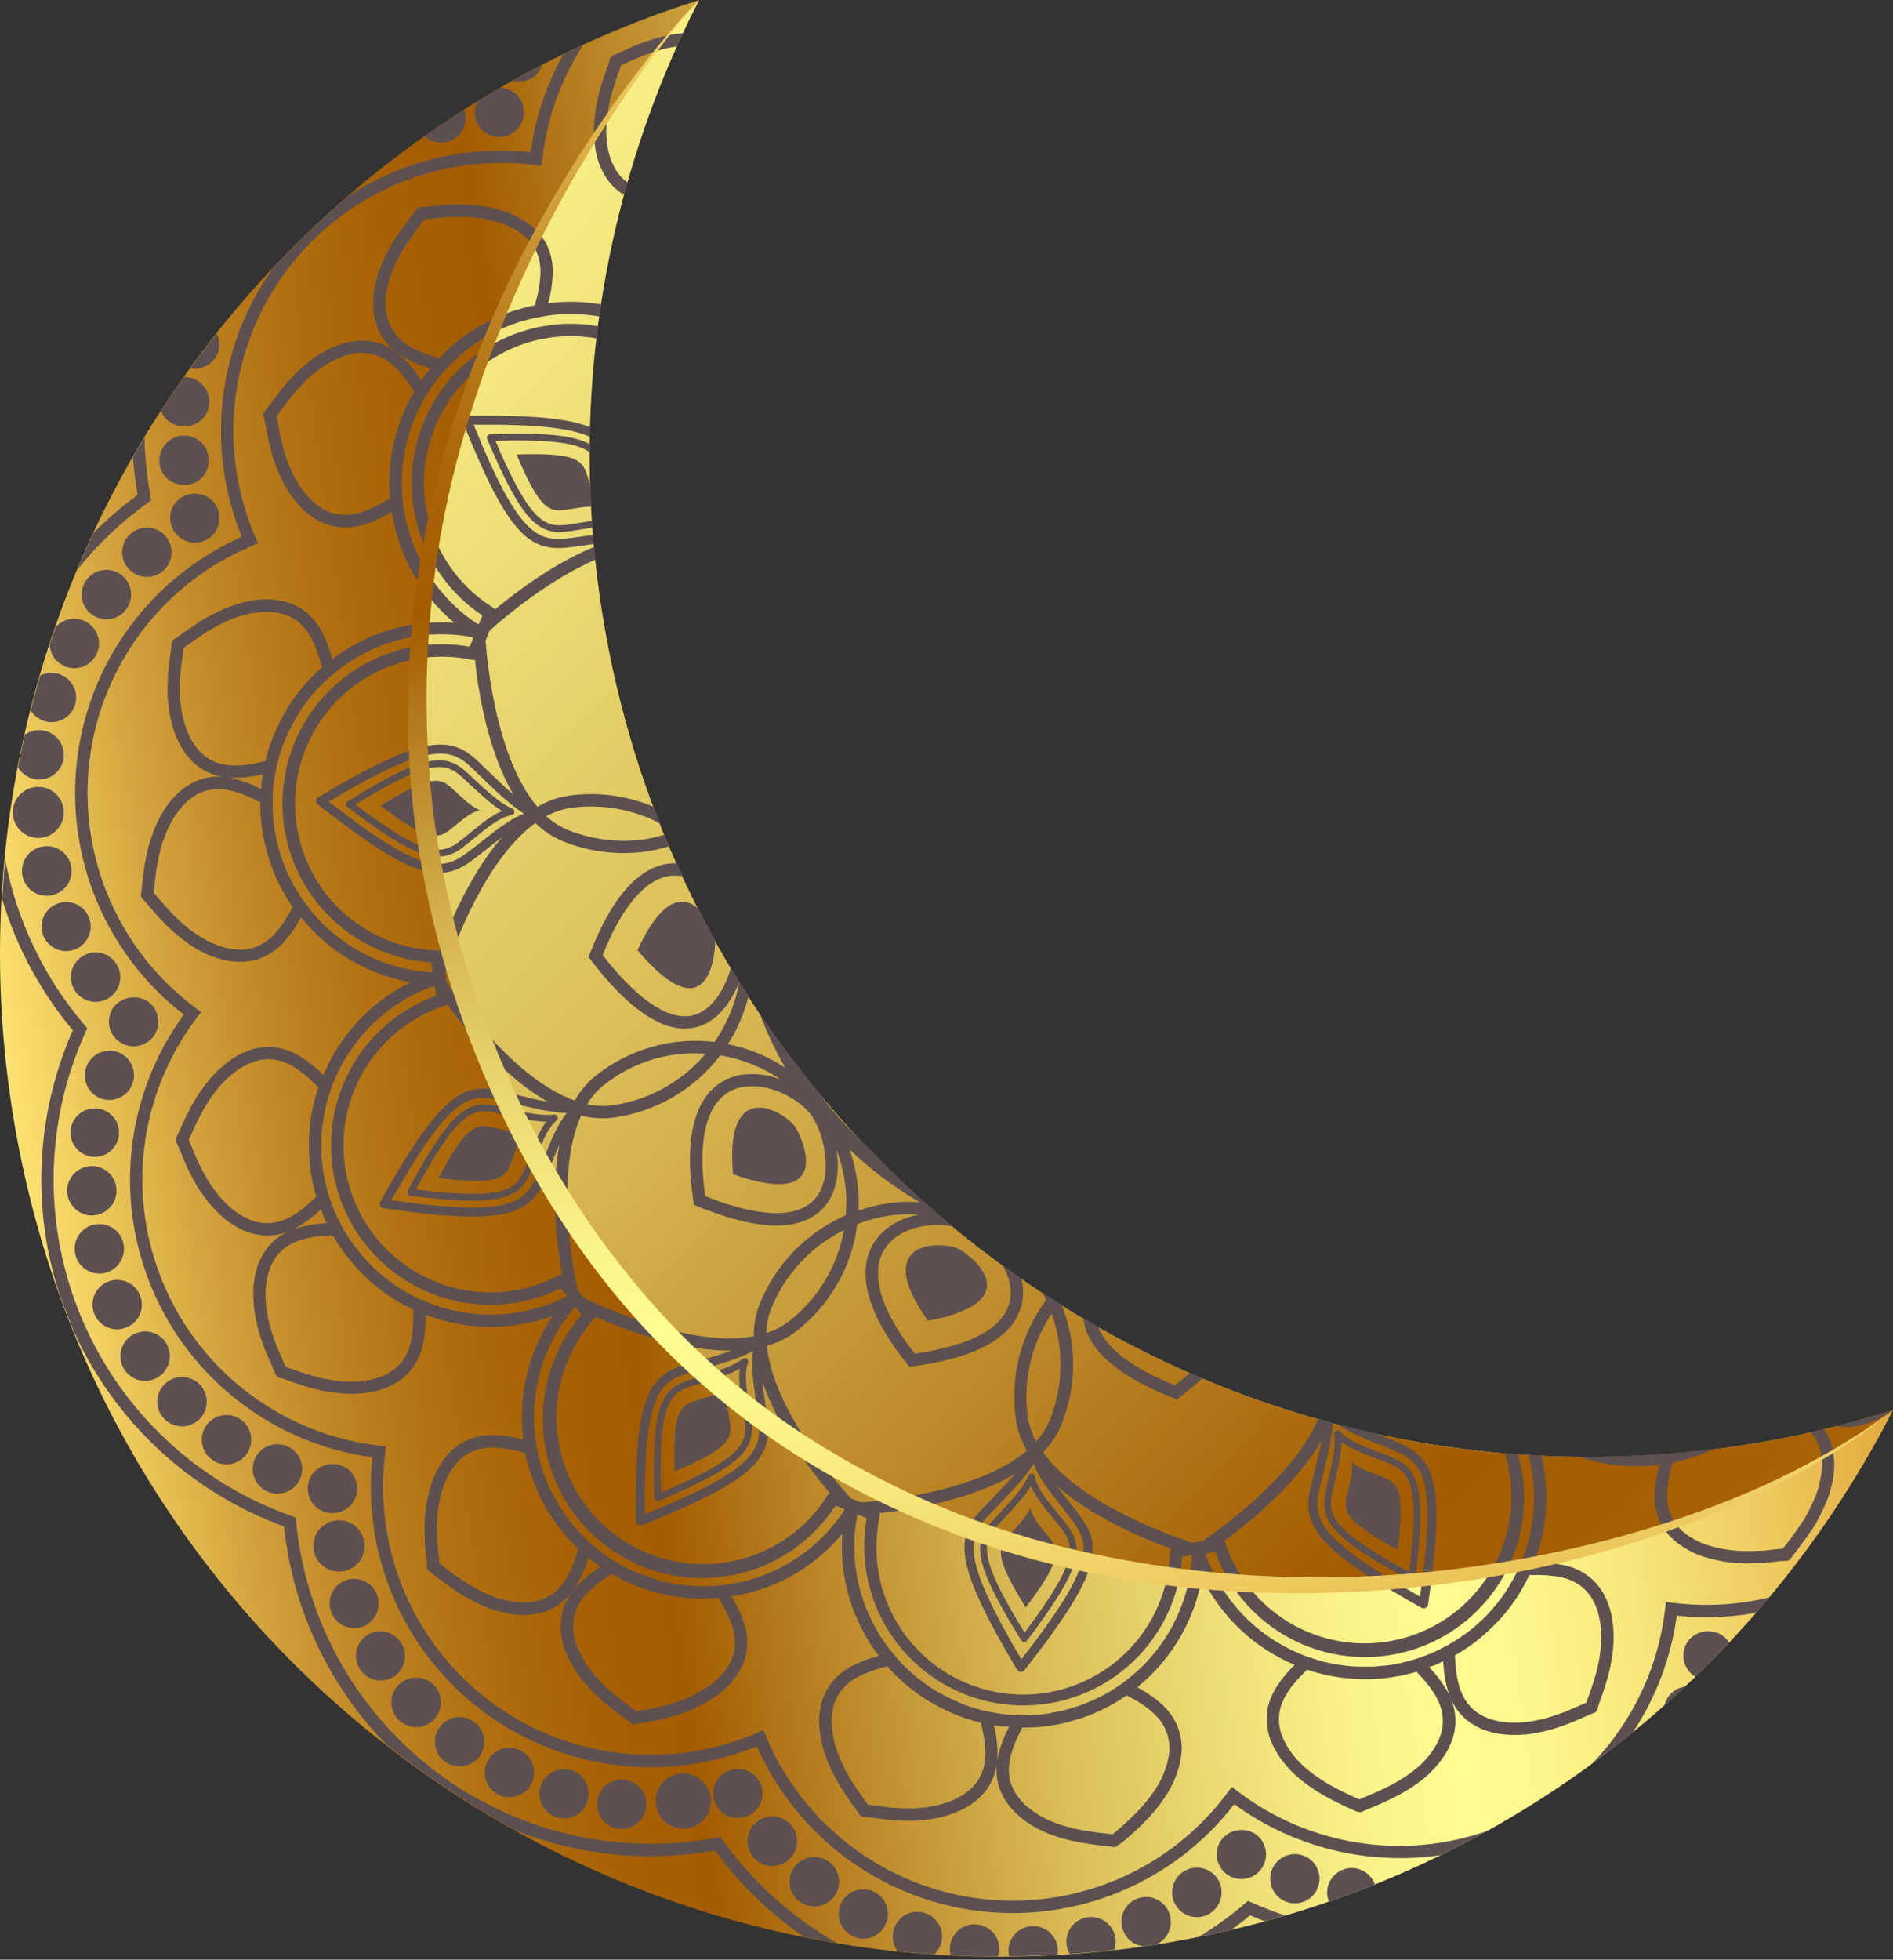
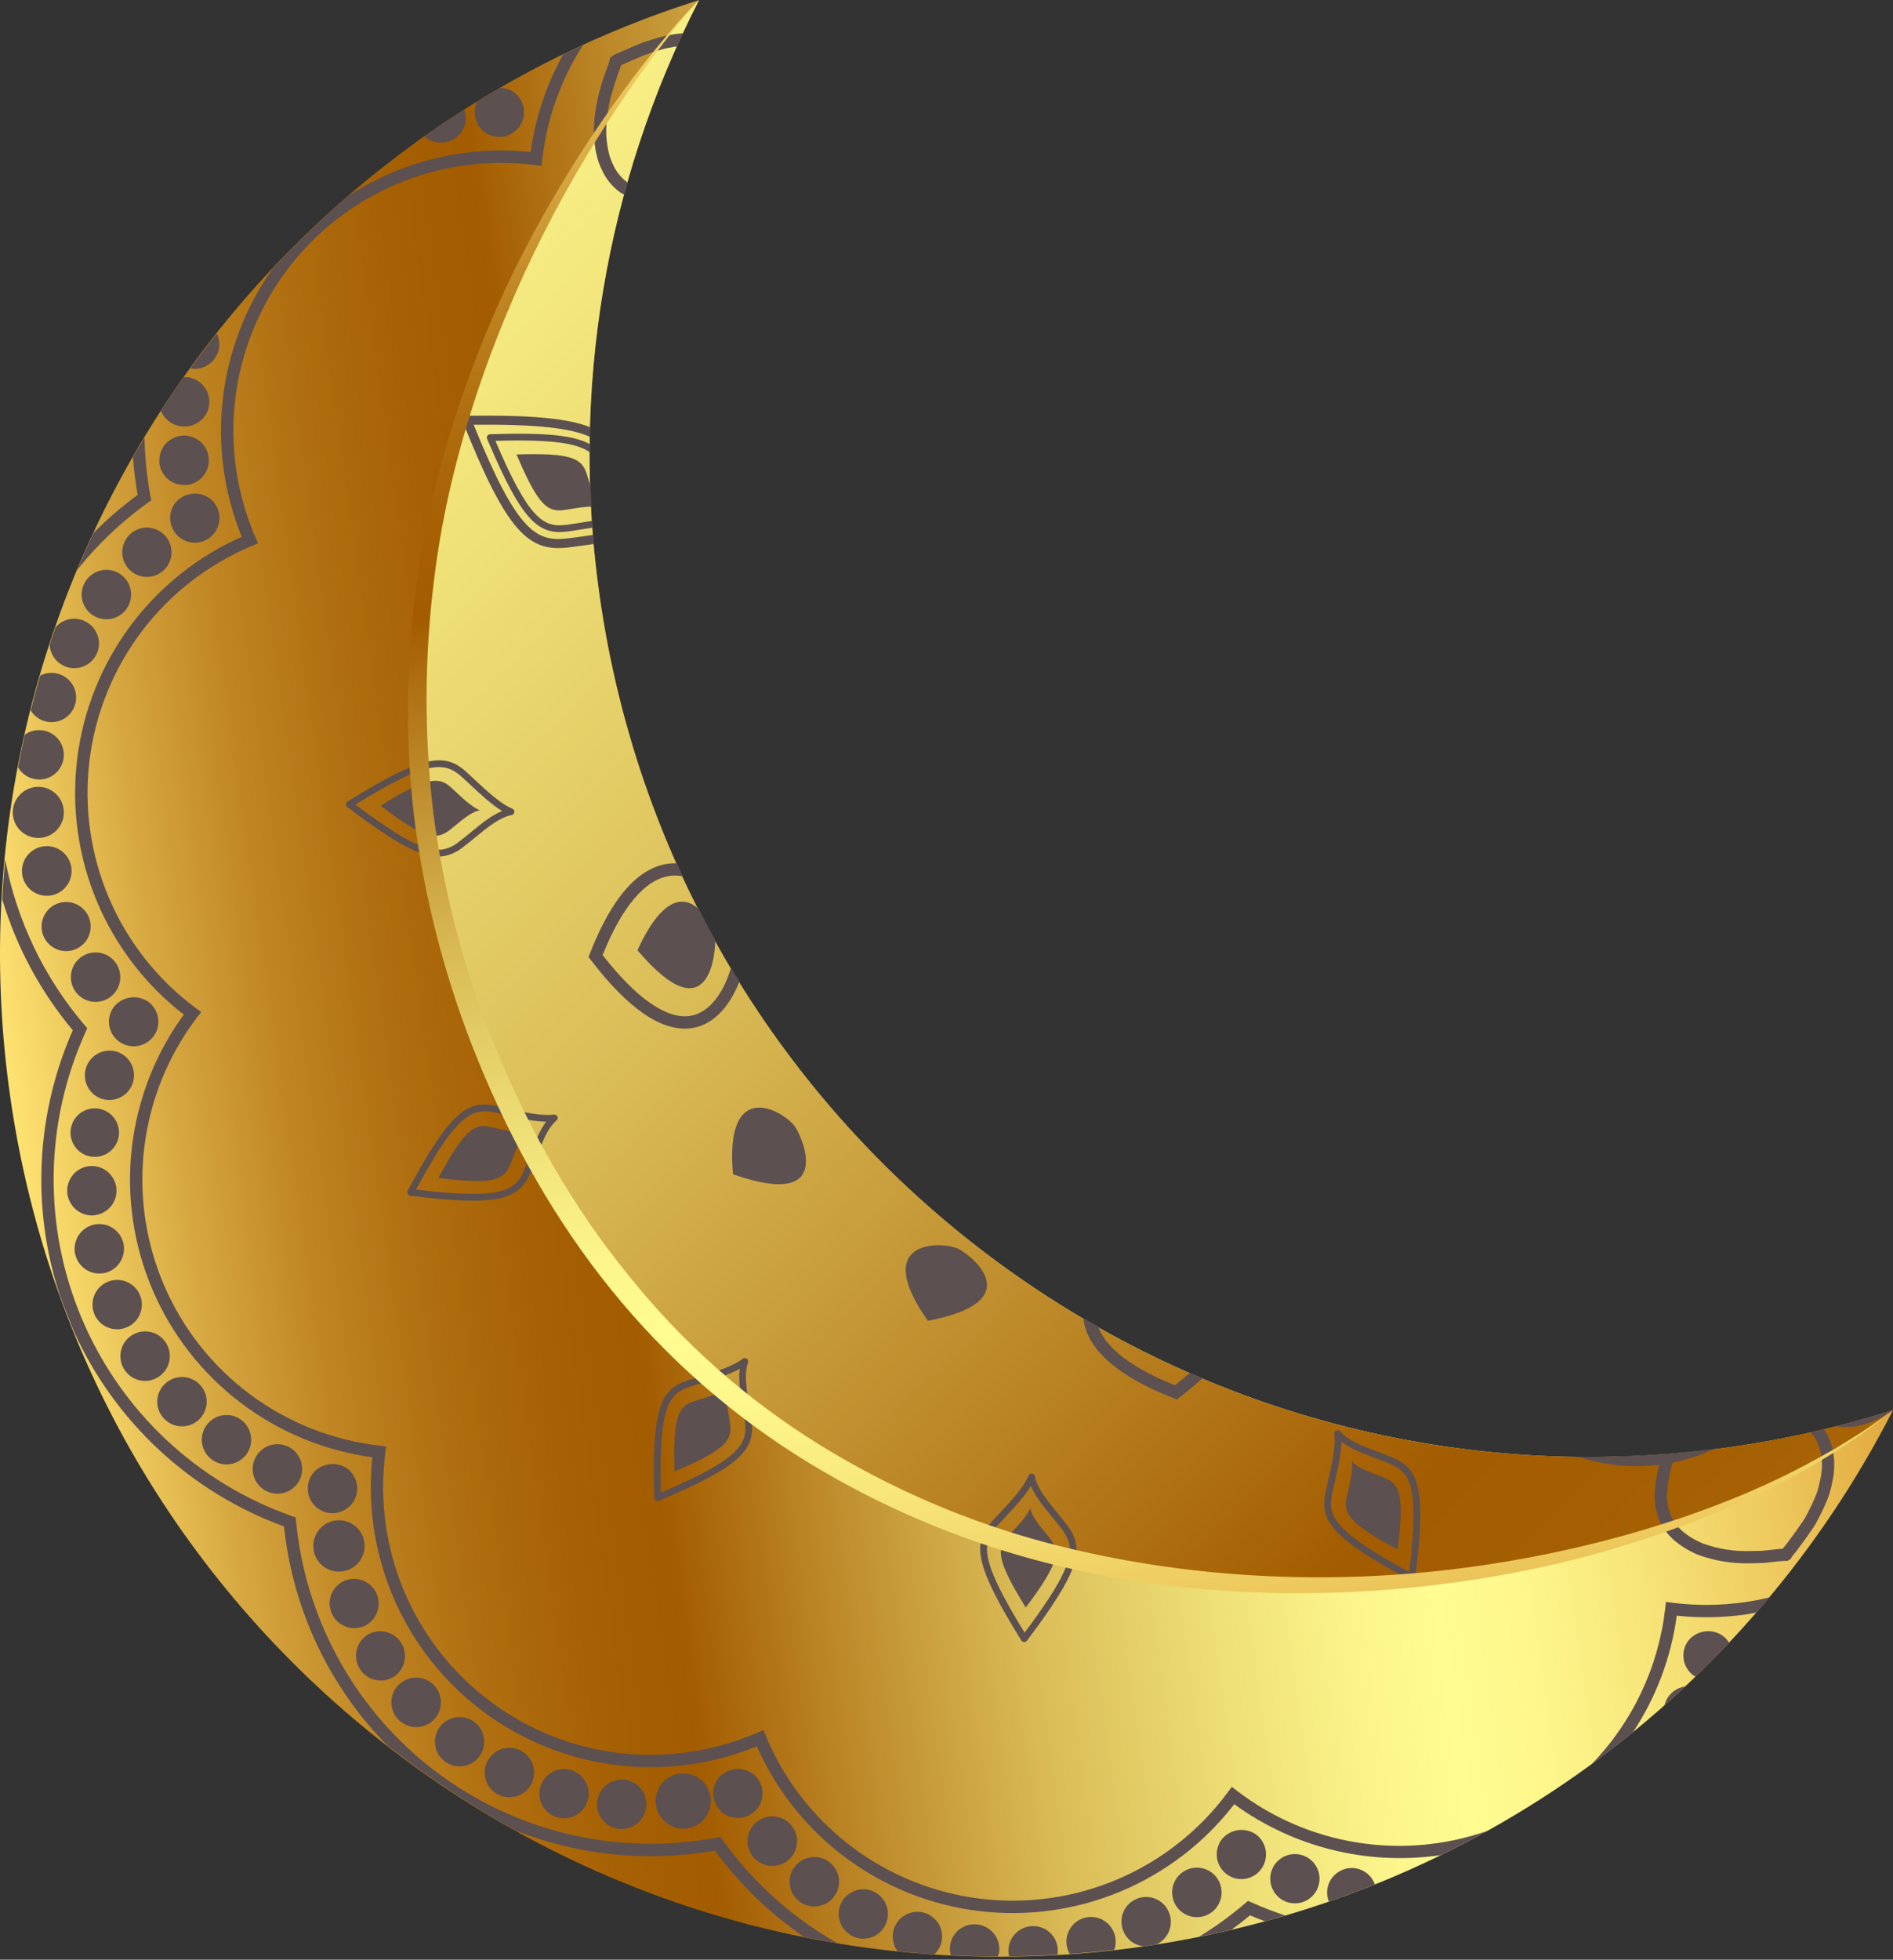
<svg xmlns="http://www.w3.org/2000/svg" width="231" height="239" viewBox="0 0 231 239" fill="none">
  <rect x="0" y="0" width="231" height="239" fill="#333333" stroke="none" />
  <g clip-path="url(#clip0_5_9026)">
    <path d="M231 171.978C213.524 206.171 180.248 231.609 139.343 237.414C72.548 246.889 10.707 200.429 1.229 133.634C-7.288 73.626 29.347 17.644 85.297 0.014C73.839 22.403 69.604 47.793 73.174 72.689C82.649 139.484 144.493 185.95 211.288 176.469C217.971 175.519 224.565 174.017 231 171.978Z" fill="url(#paint0_linear_5_9026)" />
    <path d="M231 171.978C195.65 200.191 96.716 212.095 61.139 132.759C28.14 59.169 85.297 0.014 85.297 0.014C73.839 22.403 69.604 47.793 73.174 72.689C82.649 139.484 144.493 185.95 211.288 176.469C217.971 175.519 224.565 174.017 231 171.978Z" fill="url(#paint1_linear_5_9026)" />
    <g style="mix-blend-mode:overlay">
      <path d="M77.79 115.887C86.667 126.375 87.33 115.968 87.265 114.634C86.587 113.405 85.929 112.159 85.292 110.898C83.575 109.268 80.887 109.132 77.79 115.887Z" fill="#5D5050" />
      <path d="M89.45 143.212C102.342 147.742 97.637 138.19 96.974 137.343C95.36 135.277 88.397 131.5 89.45 143.212Z" fill="#5D5050" />
      <path d="M113.223 161.083C126.059 158.647 118.121 152.772 116.802 152.238C114.663 151.38 106.279 151.215 113.223 161.083Z" fill="#5D5050" />
      <path d="M151.905 229.14C152.297 229.085 152.673 228.953 153.013 228.752C153.354 228.552 153.651 228.286 153.888 227.97C154.126 227.654 154.298 227.294 154.397 226.912C154.495 226.529 154.517 226.131 154.461 225.74C154.407 225.346 154.275 224.966 154.074 224.623C153.873 224.279 153.606 223.979 153.289 223.739C152.641 223.286 151.846 223.096 151.064 223.207C150.282 223.318 149.572 223.722 149.076 224.337C148.599 224.979 148.394 225.783 148.507 226.575C148.619 227.367 149.04 228.083 149.677 228.566C149.992 228.805 150.351 228.978 150.734 229.077C151.116 229.176 151.514 229.197 151.905 229.14Z" fill="#5D5050" />
      <path d="M136.051 236.057C135.856 235.284 135.361 234.621 134.676 234.212C133.991 233.804 133.172 233.685 132.399 233.881C131.626 234.076 130.963 234.571 130.555 235.256C130.146 235.941 130.027 236.76 130.223 237.533C130.294 237.801 130.403 238.059 130.547 238.296C132.352 238.172 134.162 238.006 135.976 237.798C136.172 237.238 136.198 236.632 136.051 236.057Z" fill="#5D5050" />
      <path d="M91.946 226.517C92.274 226.902 92.695 227.199 93.168 227.378C93.641 227.557 94.152 227.614 94.654 227.543C95.319 227.451 95.936 227.14 96.405 226.659C96.874 226.178 97.17 225.555 97.246 224.887C97.321 224.219 97.172 223.545 96.822 222.972C96.472 222.398 95.941 221.957 95.313 221.719C94.684 221.481 93.994 221.459 93.352 221.657C92.71 221.854 92.151 222.26 91.765 222.81C91.379 223.36 91.188 224.023 91.22 224.694C91.253 225.366 91.508 226.007 91.946 226.517Z" fill="#5D5050" />
      <path d="M125.885 234.907C125.087 234.957 124.341 235.322 123.812 235.921C123.283 236.521 123.013 237.306 123.062 238.104C123.075 238.268 123.102 238.43 123.143 238.589C125.099 238.571 127.064 238.507 129.037 238.396C129.078 238.172 129.093 237.943 129.08 237.714C129.055 237.32 128.953 236.934 128.779 236.58C128.605 236.225 128.362 235.908 128.065 235.647C127.769 235.386 127.423 235.187 127.049 235.06C126.675 234.933 126.28 234.881 125.885 234.907Z" fill="#5D5050" />
      <path d="M119.301 234.712C118.812 234.643 118.314 234.698 117.851 234.869C117.388 235.041 116.975 235.326 116.65 235.697C116.324 236.068 116.096 236.514 115.985 236.995C115.875 237.476 115.886 237.977 116.017 238.453C117.912 238.548 119.837 238.605 121.759 238.608C121.833 238.433 121.889 238.252 121.927 238.066C122.02 237.274 121.797 236.477 121.305 235.848C120.813 235.22 120.093 234.811 119.301 234.712Z" fill="#5D5050" />
      <path d="M97.502 231.861C97.969 232.23 98.536 232.452 99.13 232.5C99.724 232.547 100.319 232.417 100.839 232.127C101.359 231.837 101.782 231.399 102.054 230.869C102.326 230.338 102.434 229.74 102.366 229.148C102.298 228.556 102.056 227.997 101.67 227.543C101.285 227.088 100.774 226.758 100.201 226.594C99.628 226.43 99.019 226.439 98.452 226.62C97.884 226.802 97.383 227.147 97.012 227.613C96.763 227.923 96.578 228.28 96.468 228.662C96.358 229.044 96.325 229.444 96.37 229.839C96.416 230.234 96.539 230.616 96.734 230.963C96.928 231.31 97.189 231.615 97.502 231.861Z" fill="#5D5050" />
      <path d="M103.937 236.076C104.497 236.388 105.144 236.505 105.778 236.409C106.248 236.344 106.695 236.167 107.082 235.893C107.468 235.619 107.784 235.255 108.001 234.834C108.28 234.309 108.397 233.713 108.338 233.121C108.279 232.53 108.045 231.969 107.667 231.51C107.289 231.052 106.783 230.715 106.214 230.544C105.644 230.373 105.037 230.374 104.469 230.548C103.9 230.722 103.396 231.061 103.02 231.521C102.644 231.982 102.413 232.544 102.356 233.135C102.3 233.727 102.42 234.323 102.702 234.846C102.984 235.37 103.414 235.798 103.94 236.076H103.937Z" fill="#5D5050" />
      <path d="M146.469 233.783C146.946 233.724 147.399 233.546 147.788 233.263C148.392 232.839 148.82 232.207 148.99 231.488C149.16 230.769 149.06 230.013 148.71 229.362C148.36 228.712 147.783 228.212 147.089 227.959C146.395 227.705 145.632 227.714 144.945 227.985C144.258 228.256 143.694 228.77 143.36 229.429C143.026 230.088 142.945 230.847 143.133 231.561C143.32 232.276 143.764 232.896 144.379 233.306C144.994 233.716 145.737 233.885 146.469 233.783Z" fill="#5D5050" />
      <path d="M142.6 233.128C142.438 232.764 142.204 232.437 141.913 232.164C141.623 231.891 141.281 231.679 140.908 231.539C140.534 231.4 140.137 231.336 139.739 231.351C139.34 231.367 138.949 231.461 138.588 231.629C138.226 231.797 137.902 232.035 137.633 232.329C137.365 232.624 137.157 232.969 137.023 233.344C136.889 233.719 136.83 234.117 136.851 234.515C136.872 234.913 136.972 235.303 137.145 235.662C137.366 236.139 137.709 236.548 138.14 236.848C138.571 237.147 139.074 237.327 139.598 237.368C140.118 237.295 140.629 237.205 141.147 237.124C141.866 236.783 142.421 236.172 142.693 235.424C142.965 234.676 142.932 233.851 142.6 233.128Z" fill="#5D5050" />
      <path d="M114.823 237.089C114.979 236.597 115.007 236.074 114.903 235.568C114.799 235.063 114.567 234.593 114.229 234.202C113.892 233.812 113.46 233.515 112.975 233.34C112.489 233.164 111.967 233.116 111.458 233.2C110.949 233.284 110.47 233.497 110.067 233.819C109.664 234.141 109.35 234.561 109.155 235.039C108.961 235.517 108.892 236.037 108.956 236.549C109.02 237.061 109.214 237.548 109.52 237.963C111.011 238.118 112.498 238.25 114.011 238.35C114.382 238.003 114.661 237.57 114.823 237.089Z" fill="#5D5050" />
      <path d="M90.465 221.689C91.054 221.606 91.605 221.349 92.048 220.952C92.491 220.556 92.806 220.036 92.955 219.46C93.103 218.884 93.077 218.277 92.88 217.716C92.683 217.155 92.324 216.665 91.849 216.307C91.203 215.849 90.407 215.656 89.623 215.768C88.84 215.879 88.129 216.286 87.636 216.906C87.396 217.22 87.222 217.579 87.124 217.962C87.026 218.344 87.006 218.743 87.065 219.134C87.12 219.525 87.252 219.901 87.453 220.241C87.654 220.581 87.92 220.879 88.236 221.116C88.552 221.353 88.911 221.526 89.293 221.624C89.676 221.723 90.074 221.745 90.465 221.689Z" fill="#5D5050" />
      <path d="M83.302 223.021C83.337 223.021 83.394 223.021 83.448 223.021C84.335 223.002 85.179 222.634 85.797 221.996C86.414 221.358 86.755 220.503 86.745 219.615C86.736 218.728 86.376 217.88 85.745 217.255C85.114 216.631 84.262 216.281 83.375 216.281C82.487 216.281 81.635 216.631 81.004 217.255C80.373 217.88 80.014 218.728 80.004 219.615C79.995 220.503 80.336 221.358 80.953 221.996C81.57 222.634 82.414 223.002 83.302 223.021Z" fill="#5D5050" />
      <path d="M75.599 223.06C75.827 223.07 76.055 223.062 76.281 223.035C77.014 222.931 77.683 222.561 78.161 221.996C78.639 221.431 78.893 220.71 78.875 219.97C78.857 219.231 78.568 218.523 78.063 217.982C77.558 217.441 76.872 217.104 76.135 217.036C75.339 216.968 74.548 217.219 73.936 217.733C73.323 218.247 72.94 218.982 72.868 219.778C72.796 220.574 73.043 221.366 73.554 221.981C74.065 222.596 74.798 222.984 75.594 223.06H75.599Z" fill="#5D5050" />
      <path d="M68.011 221.654C68.419 221.763 68.845 221.791 69.264 221.736C69.999 221.628 70.667 221.252 71.141 220.68C71.615 220.109 71.86 219.382 71.83 218.641C71.8 217.899 71.497 217.195 70.978 216.663C70.46 216.132 69.763 215.812 69.022 215.764C68.281 215.716 67.549 215.944 66.966 216.403C66.383 216.863 65.991 217.522 65.866 218.254C65.74 218.986 65.89 219.738 66.286 220.366C66.682 220.994 67.296 221.453 68.011 221.654Z" fill="#5D5050" />
      <path d="M60.82 218.877C61.366 219.144 61.98 219.243 62.583 219.164C63.298 219.064 63.954 218.71 64.431 218.168C64.908 217.626 65.175 216.93 65.183 216.208C65.191 215.486 64.94 214.784 64.475 214.231C64.01 213.679 63.363 213.311 62.65 213.195C61.937 213.078 61.206 213.222 60.59 213.599C59.973 213.976 59.513 214.561 59.291 215.249C59.07 215.936 59.102 216.68 59.383 217.346C59.663 218.012 60.173 218.555 60.82 218.877Z" fill="#5D5050" />
      <path d="M44.844 199.381C44.262 199.75 43.824 200.308 43.602 200.961C43.38 201.613 43.389 202.322 43.626 202.97C43.862 203.617 44.313 204.164 44.904 204.52C45.494 204.876 46.189 205.019 46.872 204.926C47.289 204.861 47.69 204.717 48.052 204.501C48.715 204.068 49.182 203.392 49.352 202.619C49.522 201.846 49.381 201.037 48.961 200.366C48.541 199.695 47.874 199.216 47.104 199.032C46.334 198.848 45.523 198.973 44.844 199.381Z" fill="#5D5050" />
      <path d="M54.279 214.824C54.755 215.181 55.326 215.389 55.92 215.422C56.514 215.455 57.104 215.31 57.616 215.008C58.128 214.705 58.539 214.257 58.796 213.721C59.054 213.185 59.147 212.584 59.063 211.996C58.979 211.407 58.723 210.856 58.326 210.412C57.93 209.969 57.41 209.654 56.834 209.505C56.258 209.357 55.651 209.383 55.09 209.58C54.529 209.777 54.038 210.136 53.681 210.611C53.442 210.926 53.267 211.286 53.168 211.669C53.068 212.052 53.046 212.451 53.102 212.842C53.157 213.234 53.29 213.611 53.492 213.951C53.694 214.291 53.962 214.588 54.279 214.824Z" fill="#5D5050" />
      <path d="M41.839 191.638C42.654 191.513 43.386 191.072 43.878 190.41C44.37 189.748 44.58 188.919 44.465 188.103C44.349 187.287 43.916 186.549 43.261 186.05C42.605 185.55 41.778 185.33 40.961 185.436C40.143 185.542 39.4 185.966 38.893 186.616C38.386 187.266 38.156 188.089 38.252 188.908C38.349 189.727 38.764 190.475 39.408 190.989C40.052 191.504 40.873 191.744 41.693 191.657L41.839 191.638Z" fill="#5D5050" />
      <path d="M48.569 209.669C48.9 210.027 49.312 210.299 49.771 210.463C50.23 210.627 50.721 210.678 51.204 210.611C51.809 210.519 52.373 210.252 52.828 209.842C53.268 209.437 53.578 208.911 53.718 208.33C53.859 207.749 53.824 207.139 53.618 206.578C53.412 206.017 53.044 205.53 52.561 205.178C52.078 204.826 51.501 204.625 50.904 204.601C50.307 204.576 49.716 204.73 49.206 205.042C48.696 205.353 48.29 205.809 48.039 206.352C47.788 206.894 47.704 207.499 47.797 208.09C47.89 208.68 48.156 209.23 48.561 209.669H48.569Z" fill="#5D5050" />
      <path d="M42.145 192.743C41.455 193.01 40.888 193.523 40.552 194.182C40.216 194.841 40.135 195.601 40.323 196.316C40.511 197.032 40.957 197.653 41.574 198.061C42.191 198.469 42.937 198.635 43.669 198.528C43.9 198.496 44.127 198.439 44.346 198.358C45.077 198.056 45.66 197.48 45.97 196.752C46.281 196.025 46.293 195.205 46.004 194.469C45.715 193.733 45.149 193.139 44.428 192.817C43.706 192.494 42.886 192.467 42.145 192.743Z" fill="#5D5050" />
      <path d="M40.989 184.515C41.784 184.403 42.503 183.982 42.99 183.343C43.228 183.028 43.402 182.668 43.5 182.285C43.598 181.902 43.618 181.503 43.561 181.112C43.443 180.319 43.023 179.602 42.389 179.111C41.737 178.66 40.94 178.472 40.155 178.583C39.371 178.694 38.657 179.098 38.157 179.712C37.685 180.36 37.481 181.165 37.589 181.96C37.643 182.351 37.775 182.728 37.975 183.068C38.176 183.409 38.442 183.706 38.758 183.943C39.074 184.181 39.434 184.354 39.816 184.452C40.199 184.55 40.598 184.571 40.989 184.515Z" fill="#5D5050" />
      <path d="M32.596 181.895C33.324 182.228 34.154 182.26 34.905 181.981C35.656 181.703 36.265 181.137 36.599 180.41C36.933 179.682 36.964 178.851 36.685 178.101C36.407 177.35 35.842 176.741 35.114 176.407C34.754 176.242 34.364 176.149 33.968 176.134C33.572 176.119 33.177 176.182 32.805 176.32C32.433 176.458 32.093 176.668 31.802 176.938C31.511 177.207 31.276 177.532 31.111 177.892C30.946 178.252 30.853 178.642 30.838 179.038C30.823 179.434 30.887 179.829 31.025 180.201C31.163 180.572 31.372 180.913 31.642 181.204C31.912 181.495 32.236 181.729 32.596 181.895Z" fill="#5D5050" />
      <path d="M25.906 178.045C26.393 178.388 26.97 178.579 27.566 178.593C28.161 178.608 28.747 178.446 29.25 178.128C29.753 177.81 30.151 177.349 30.392 176.805C30.634 176.261 30.709 175.658 30.607 175.071C30.506 174.484 30.233 173.941 29.822 173.509C29.412 173.078 28.883 172.778 28.302 172.647C27.722 172.516 27.115 172.56 26.559 172.774C26.004 172.988 25.524 173.362 25.181 173.848C24.951 174.171 24.788 174.536 24.7 174.922C24.612 175.308 24.601 175.707 24.669 176.098C24.736 176.488 24.88 176.861 25.093 177.195C25.305 177.529 25.582 177.818 25.906 178.045Z" fill="#5D5050" />
      <path d="M11.173 141.065C11.469 141.096 11.767 141.091 12.061 141.049C12.797 140.923 13.458 140.525 13.912 139.932C14.366 139.34 14.579 138.598 14.51 137.855C14.44 137.112 14.092 136.423 13.536 135.926C12.979 135.428 12.256 135.16 11.509 135.173C10.763 135.187 10.05 135.482 9.512 135.999C8.974 136.517 8.652 137.218 8.609 137.963C8.567 138.708 8.807 139.442 9.283 140.017C9.758 140.592 10.433 140.967 11.173 141.065Z" fill="#5D5050" />
      <path d="M11.322 148.237L11.647 148.191C12.222 148.106 12.76 147.857 13.196 147.473C13.632 147.09 13.948 146.588 14.105 146.029C14.262 145.469 14.254 144.876 14.081 144.322C13.909 143.767 13.579 143.274 13.132 142.903C12.686 142.531 12.141 142.297 11.564 142.228C10.987 142.16 10.403 142.26 9.882 142.516C9.36 142.772 8.924 143.174 8.627 143.673C8.329 144.172 8.182 144.746 8.203 145.327C8.236 146.124 8.581 146.877 9.165 147.422C9.749 147.967 10.524 148.26 11.322 148.237Z" fill="#5D5050" />
      <path d="M12.779 155.254C13.556 155.074 14.232 154.595 14.66 153.921C15.088 153.247 15.234 152.432 15.066 151.651C14.94 151.078 14.649 150.555 14.23 150.144C13.81 149.734 13.28 149.455 12.705 149.342C12.129 149.228 11.533 149.285 10.989 149.505C10.446 149.725 9.978 150.099 9.643 150.581C9.309 151.063 9.122 151.632 9.106 152.219C9.09 152.805 9.246 153.383 9.554 153.883C9.861 154.382 10.308 154.781 10.839 155.03C11.37 155.28 11.962 155.369 12.543 155.287L12.779 155.254Z" fill="#5D5050" />
      <path d="M14.325 128.287C13.57 128.037 12.748 128.094 12.036 128.446C11.324 128.798 10.78 129.417 10.521 130.168C10.262 130.919 10.309 131.742 10.653 132.458C10.996 133.174 11.608 133.726 12.356 133.994C12.809 134.147 13.291 134.192 13.764 134.126C14.434 134.03 15.052 133.712 15.519 133.222C15.986 132.733 16.275 132.1 16.339 131.427C16.404 130.753 16.241 130.078 15.875 129.508C15.51 128.939 14.964 128.509 14.325 128.287Z" fill="#5D5050" />
      <path d="M15.497 161.868C16.042 161.632 16.506 161.239 16.828 160.74C17.151 160.24 17.319 159.656 17.31 159.061C17.301 158.467 17.116 157.888 16.779 157.398C16.442 156.909 15.967 156.53 15.414 156.309C14.862 156.089 14.257 156.038 13.675 156.161C13.093 156.284 12.561 156.577 12.146 157.003C11.73 157.428 11.45 157.967 11.341 158.552C11.231 159.136 11.297 159.74 11.53 160.287V160.303C11.793 160.911 12.249 161.415 12.827 161.738C13.405 162.061 14.073 162.185 14.728 162.09C14.993 162.049 15.251 161.975 15.497 161.868Z" fill="#5D5050" />
      <path d="M16.03 162.886C15.462 163.268 15.04 163.831 14.834 164.484C14.628 165.136 14.649 165.84 14.895 166.479C15.141 167.117 15.596 167.654 16.186 168C16.777 168.346 17.467 168.482 18.145 168.385C18.591 168.314 19.016 168.146 19.39 167.892C19.719 167.671 20.001 167.388 20.22 167.059C20.439 166.729 20.591 166.36 20.668 165.971C20.744 165.583 20.743 165.183 20.665 164.795C20.587 164.407 20.434 164.038 20.213 163.709C19.992 163.381 19.709 163.099 19.38 162.879C19.05 162.66 18.68 162.508 18.292 162.431C17.904 162.355 17.504 162.356 17.116 162.434C16.728 162.512 16.359 162.666 16.03 162.886Z" fill="#5D5050" />
      <path d="M20.045 173.039C20.375 173.382 20.783 173.642 21.233 173.797C21.683 173.953 22.164 173.999 22.636 173.932C23.268 173.837 23.855 173.547 24.314 173.101C24.886 172.544 25.213 171.782 25.223 170.983C25.233 170.185 24.925 169.415 24.367 168.844C23.81 168.272 23.048 167.946 22.25 167.936C21.451 167.926 20.682 168.234 20.11 168.791C19.824 169.064 19.595 169.391 19.436 169.753C19.278 170.116 19.193 170.506 19.187 170.901C19.181 171.297 19.254 171.689 19.401 172.056C19.548 172.423 19.767 172.757 20.045 173.039Z" fill="#5D5050" />
      <path d="M13.323 125.022C13.377 125.413 13.508 125.79 13.71 126.13C13.911 126.471 14.178 126.767 14.495 127.003C15.136 127.483 15.941 127.689 16.733 127.576C17.526 127.463 18.242 127.041 18.724 126.402C18.962 126.087 19.135 125.728 19.233 125.346C19.331 124.963 19.352 124.565 19.295 124.174C19.175 123.387 18.756 122.676 18.125 122.19C17.475 121.738 16.677 121.548 15.893 121.66C15.109 121.771 14.395 122.175 13.897 122.791C13.422 123.431 13.216 124.232 13.323 125.022Z" fill="#5D5050" />
      <path d="M15.345 74.389C15.716 73.923 15.94 73.357 15.99 72.763C16.039 72.17 15.912 71.575 15.624 71.053C15.335 70.532 14.899 70.108 14.37 69.834C13.841 69.56 13.242 69.449 12.65 69.515C12.058 69.581 11.499 69.821 11.043 70.205C10.587 70.588 10.255 71.098 10.088 71.67C9.922 72.242 9.929 72.851 10.108 73.419C10.287 73.987 10.63 74.49 11.095 74.863C11.417 75.119 11.789 75.307 12.186 75.416C12.583 75.525 12.998 75.552 13.407 75.497C14.171 75.39 14.865 74.993 15.345 74.389Z" fill="#5D5050" />
      <path d="M18.361 70.331C19.022 70.234 19.632 69.92 20.095 69.438C20.558 68.956 20.847 68.334 20.917 67.67C20.987 67.005 20.833 66.337 20.481 65.769C20.129 65.201 19.598 64.767 18.972 64.535C18.345 64.302 17.659 64.285 17.022 64.486C16.385 64.686 15.833 65.093 15.452 65.642C15.072 66.192 14.886 66.852 14.922 67.519C14.958 68.186 15.216 68.822 15.654 69.326C15.985 69.707 16.407 69.998 16.88 70.173C17.353 70.349 17.862 70.403 18.361 70.331Z" fill="#5D5050" />
      <path d="M7.648 81.13C8.204 81.439 8.847 81.556 9.476 81.463C10.107 81.377 10.695 81.092 11.154 80.65C11.613 80.208 11.92 79.632 12.031 79.004C12.142 78.376 12.05 77.73 11.77 77.157C11.49 76.585 11.036 76.116 10.472 75.819C9.869 75.491 9.171 75.383 8.496 75.511C7.822 75.639 7.212 75.996 6.771 76.522C6.53 77.216 6.287 77.909 6.059 78.604C6.078 79.128 6.235 79.637 6.514 80.081C6.793 80.524 7.185 80.886 7.648 81.13Z" fill="#5D5050" />
      <path d="M9.335 115.714C10.02 115.394 10.56 114.827 10.844 114.127C11.129 113.426 11.138 112.643 10.869 111.936C10.6 111.229 10.074 110.65 9.396 110.315C8.718 109.98 7.938 109.914 7.213 110.131C6.488 110.347 5.872 110.83 5.489 111.482C5.105 112.134 4.983 112.907 5.146 113.646C5.309 114.384 5.746 115.034 6.368 115.464C6.99 115.893 7.752 116.072 8.501 115.963C8.791 115.926 9.072 115.841 9.335 115.714Z" fill="#5D5050" />
      <path d="M13.399 121.64C14.002 121.216 14.429 120.584 14.599 119.866C14.768 119.147 14.668 118.392 14.318 117.742C13.967 117.092 13.391 116.593 12.697 116.34C12.004 116.087 11.242 116.097 10.555 116.368C9.869 116.64 9.305 117.153 8.972 117.812C8.639 118.471 8.559 119.229 8.747 119.943C8.935 120.656 9.379 121.276 9.994 121.685C10.608 122.094 11.352 122.263 12.083 122.16C12.556 122.09 13.006 121.913 13.399 121.64Z" fill="#5D5050" />
      <path d="M4.768 102.194C4.847 102.197 4.927 102.191 5.006 102.177C5.817 102.091 6.563 101.689 7.081 101.059C7.6 100.429 7.85 99.62 7.779 98.807C7.708 97.994 7.321 97.242 6.701 96.711C6.081 96.18 5.277 95.914 4.463 95.97C3.649 96.025 2.889 96.398 2.346 97.008C1.804 97.618 1.523 98.416 1.563 99.231C1.602 100.046 1.961 100.813 2.56 101.367C3.159 101.921 3.952 102.218 4.768 102.194Z" fill="#5D5050" />
      <path d="M6.441 109.162C7.207 108.972 7.868 108.49 8.284 107.819C8.7 107.148 8.837 106.342 8.668 105.571C8.498 104.8 8.034 104.126 7.375 103.692C6.716 103.258 5.914 103.098 5.139 103.247C4.364 103.396 3.677 103.841 3.225 104.488C2.773 105.135 2.592 105.932 2.719 106.711C2.846 107.49 3.273 108.188 3.907 108.658C4.541 109.127 5.334 109.33 6.116 109.224C6.226 109.213 6.335 109.192 6.441 109.162Z" fill="#5D5050" />
      <path d="M4.418 95.041C4.683 95.077 4.95 95.077 5.214 95.041C5.936 94.935 6.595 94.571 7.069 94.016C7.543 93.461 7.799 92.753 7.791 92.024C7.782 91.294 7.509 90.593 7.022 90.049C6.536 89.506 5.868 89.157 5.144 89.069C4.392 88.971 3.631 89.165 3.016 89.61C2.718 90.931 2.461 92.263 2.204 93.595C2.437 93.99 2.758 94.326 3.142 94.577C3.526 94.828 3.963 94.987 4.418 95.041Z" fill="#5D5050" />
      <path d="M5.393 87.934C5.817 88.071 6.266 88.109 6.706 88.045C7.139 87.984 7.554 87.828 7.921 87.59C8.288 87.352 8.599 87.037 8.832 86.666C9.064 86.295 9.213 85.879 9.268 85.444C9.323 85.01 9.282 84.569 9.149 84.153C9.016 83.736 8.794 83.353 8.498 83.031C8.202 82.709 7.839 82.455 7.434 82.288C7.03 82.12 6.594 82.043 6.157 82.062C5.72 82.08 5.292 82.194 4.903 82.395C4.492 83.806 4.106 85.224 3.747 86.648C4.124 87.26 4.708 87.717 5.393 87.934Z" fill="#5D5050" />
      <path d="M21.366 61.364C21.128 61.68 20.954 62.039 20.856 62.422C20.758 62.805 20.737 63.204 20.795 63.595C20.908 64.385 21.328 65.098 21.965 65.58C22.602 66.059 23.403 66.265 24.193 66.155C24.982 66.044 25.696 65.625 26.177 64.99C26.655 64.351 26.862 63.549 26.751 62.759C26.697 62.367 26.566 61.989 26.365 61.648C26.163 61.308 25.896 61.01 25.579 60.774C24.935 60.313 24.139 60.117 23.355 60.227C22.57 60.337 21.858 60.744 21.366 61.364Z" fill="#5D5050" />
      <path d="M54.203 17.362L54.35 17.343C54.783 17.276 55.195 17.113 55.557 16.865C55.918 16.617 56.219 16.292 56.438 15.912C56.657 15.533 56.788 15.109 56.821 14.672C56.854 14.235 56.788 13.796 56.629 13.388C54.989 14.433 53.38 15.505 51.794 16.637C52.118 16.926 52.502 17.141 52.918 17.266C53.335 17.392 53.773 17.424 54.203 17.362Z" fill="#5D5050" />
      <path d="M26.656 42.789C26.849 42.083 26.777 41.33 26.456 40.672C25.352 42.067 24.279 43.485 23.237 44.925C23.544 44.985 23.858 44.995 24.168 44.955C24.748 44.873 25.292 44.625 25.733 44.241C26.175 43.856 26.496 43.352 26.656 42.789Z" fill="#5D5050" />
      <path d="M22.168 51.994C22.568 52.042 22.975 52.01 23.363 51.898C23.75 51.786 24.112 51.598 24.426 51.344C24.74 51.09 24.999 50.776 25.189 50.419C25.379 50.063 25.496 49.673 25.532 49.271C25.568 48.869 25.523 48.463 25.4 48.079C25.277 47.695 25.078 47.339 24.814 47.033C24.551 46.727 24.229 46.477 23.868 46.297C23.506 46.118 23.112 46.013 22.709 45.989C22.62 45.989 22.533 45.989 22.438 45.989C21.48 47.343 20.543 48.726 19.647 50.121C19.855 50.634 20.2 51.081 20.644 51.411C21.089 51.742 21.616 51.943 22.168 51.994Z" fill="#5D5050" />
      <path d="M22.736 59.133C22.785 59.144 22.836 59.144 22.885 59.133C23.471 59.051 24.019 58.799 24.462 58.408C24.906 58.017 25.225 57.505 25.379 56.934C25.534 56.363 25.518 55.76 25.333 55.199C25.148 54.637 24.802 54.142 24.338 53.776C23.874 53.409 23.313 53.187 22.724 53.136C22.135 53.086 21.544 53.209 21.025 53.492C20.505 53.774 20.08 54.202 19.802 54.724C19.524 55.246 19.405 55.837 19.46 56.426H19.441C19.52 57.222 19.911 57.953 20.529 58.461C21.147 58.969 21.941 59.21 22.736 59.133Z" fill="#5D5050" />
      <path d="M59.128 16.106C59.766 16.584 60.568 16.79 61.358 16.677C62.148 16.565 62.861 16.145 63.34 15.508C63.818 14.862 64.022 14.055 63.909 13.261C63.854 12.87 63.722 12.493 63.522 12.153C63.321 11.813 63.055 11.516 62.739 11.279C62.234 10.912 61.624 10.716 60.999 10.721C60.057 11.262 59.133 11.842 58.21 12.41C57.918 13.039 57.85 13.748 58.017 14.42C58.184 15.092 58.576 15.688 59.128 16.106Z" fill="#5D5050" />
-       <path d="M66.053 8.198C66.097 8.106 66.118 8.011 66.153 7.927C64.957 8.544 63.782 9.189 62.612 9.844C63.285 10.029 64.003 9.968 64.634 9.669C65.265 9.371 65.769 8.857 66.053 8.219V8.198Z" fill="#5D5050" />
      <path d="M206.02 200.104C205.542 200.742 205.336 201.543 205.448 202.332C205.561 203.122 205.981 203.834 206.618 204.314C206.71 204.378 206.806 204.437 206.905 204.49C208.302 203.141 209.666 201.763 210.998 200.353C210.803 200.023 210.543 199.735 210.235 199.506C209.589 199.049 208.792 198.856 208.008 198.968C207.225 199.079 206.513 199.485 206.02 200.104Z" fill="#5D5050" />
      <path d="M165.412 227.851C164.622 227.733 163.817 227.932 163.172 228.406C162.528 228.879 162.097 229.588 161.974 230.377C161.898 230.898 161.962 231.43 162.158 231.918C164.057 231.263 165.93 230.564 167.778 229.822C167.596 229.312 167.281 228.86 166.865 228.513C166.449 228.167 165.947 227.938 165.412 227.851Z" fill="#5D5050" />
      <path d="M157.033 231.969C157.485 232.122 157.966 232.168 158.438 232.102C158.967 232.027 159.466 231.812 159.885 231.48C160.303 231.148 160.626 230.71 160.819 230.212C161.012 229.715 161.069 229.174 160.985 228.647C160.9 228.119 160.676 227.624 160.336 227.212C159.997 226.799 159.553 226.485 159.052 226.301C158.551 226.117 158.009 226.069 157.483 226.164C156.958 226.258 156.466 226.491 156.06 226.838C155.654 227.185 155.348 227.634 155.173 228.138C154.913 228.893 154.963 229.72 155.311 230.438C155.66 231.156 156.279 231.707 157.033 231.969Z" fill="#5D5050" />
      <path d="M203.315 207.395C203.228 207.586 203.161 207.786 203.115 207.991C203.974 207.232 204.821 206.462 205.657 205.678C205.153 205.743 204.674 205.935 204.265 206.235C203.855 206.535 203.528 206.934 203.315 207.395Z" fill="#5D5050" />
      <path d="M18.451 61.029L18.364 60.557C17.922 58.188 17.68 55.785 17.638 53.375C17.167 54.157 16.683 54.934 16.225 55.728C16.336 57.281 16.527 58.828 16.796 60.363C14.884 61.76 13.085 63.307 11.417 64.989C10.724 66.475 10.06 67.975 9.427 69.489C11.916 66.376 14.821 63.619 18.061 61.297L18.451 61.029Z" fill="#5D5050" />
      <path d="M152.287 231.828L151.924 232.14C150.167 233.64 148.293 234.998 146.32 236.201C147.65 235.93 148.976 235.659 150.289 235.34C151.055 234.777 151.808 234.2 152.539 233.585C153.14 233.856 153.752 234.078 154.358 234.316C155.171 234.092 155.999 233.848 156.814 233.61C155.433 233.141 154.066 232.627 152.726 232.018L152.287 231.828Z" fill="#5D5050" />
      <path d="M7.231 157.761C7.773 159.288 8.368 160.791 8.975 162.288C11.448 167.779 14.995 172.72 19.406 176.82C23.817 180.92 29.003 184.097 34.659 186.164C34.713 186.678 34.778 187.19 34.849 187.699C36.171 197.198 40.516 206.019 47.24 212.858C52.206 216.725 57.461 220.206 62.959 223.27C70.672 226.307 79.076 227.143 87.236 225.685C90.241 229.786 93.919 233.348 98.114 236.22C99.467 236.49 100.807 236.761 102.175 236.98C96.657 233.86 91.886 229.574 88.194 224.421L87.923 224.028L87.449 224.118C81.676 225.203 75.742 225.106 70.006 223.835C64.271 222.564 58.852 220.143 54.078 216.72C49.304 213.297 45.273 208.941 42.228 203.917C39.183 198.893 37.188 193.304 36.362 187.488C36.27 186.841 36.194 186.191 36.129 185.538L36.083 185.065L35.631 184.905C29.933 182.903 24.713 179.737 20.305 175.608C15.898 171.478 12.398 166.477 10.03 160.92C7.661 155.364 6.476 149.376 6.548 143.337C6.621 137.297 7.951 131.339 10.453 125.842L10.651 125.406L10.337 125.04C5.393 119.257 2.046 112.281 0.628 104.806C0.475 106.43 0.356 108.055 0.271 109.679C2.031 115.532 4.962 120.966 8.885 125.652C4.413 135.79 3.824 147.218 7.231 157.761Z" fill="#5D5050" />
      <path d="M29.505 65.471C24.094 67.866 19.398 71.624 15.876 76.379C12.354 81.134 10.128 86.722 9.415 92.595C8.702 98.469 9.526 104.427 11.808 109.887C14.089 115.346 17.75 120.119 22.43 123.738C18.944 128.518 16.758 134.12 16.087 139.998C15.416 145.876 16.282 151.827 18.602 157.269C20.922 162.712 24.615 167.458 29.32 171.044C34.025 174.631 39.58 176.934 45.443 177.728C45.144 180.543 45.194 183.383 45.592 186.186C46.866 195.151 51.649 203.242 58.889 208.68C66.129 214.119 75.233 216.458 84.198 215.184C86.997 214.788 89.737 214.048 92.355 212.98C94.748 218.392 98.506 223.088 103.261 226.61C108.016 230.132 113.604 232.358 119.478 233.069C125.352 233.781 131.311 232.954 136.769 230.67C142.227 228.385 146.998 224.722 150.614 220.038C157.804 225.268 166.74 227.507 175.546 226.287C175.654 226.27 175.76 226.246 175.868 226.23C177.785 225.293 179.672 224.311 181.529 223.284C176.422 225.075 170.95 225.565 165.606 224.71C160.262 223.855 155.216 221.682 150.923 218.387L150.314 217.924L149.859 218.538C146.429 223.188 141.826 226.845 136.521 229.134C131.216 231.423 125.398 232.263 119.662 231.568C113.925 230.874 108.476 228.669 103.871 225.179C99.266 221.689 95.669 217.039 93.449 211.705L93.154 210.998L92.453 211.304C89.75 212.475 86.903 213.279 83.987 213.695C79.743 214.298 75.421 214.059 71.269 212.992C67.117 211.925 63.216 210.05 59.789 207.475C56.362 204.9 53.475 201.674 51.295 197.983C49.114 194.293 47.682 190.208 47.081 185.964C46.666 183.046 46.645 180.085 47.021 177.162L47.118 176.401L46.36 176.315C40.619 175.666 35.153 173.506 30.52 170.055C25.887 166.603 22.252 161.985 19.986 156.67C17.721 151.355 16.906 145.534 17.625 139.802C18.344 134.069 20.571 128.63 24.079 124.039L24.547 123.43L23.933 122.975C19.287 119.542 15.634 114.937 13.348 109.631C11.062 104.325 10.225 98.508 10.921 92.773C11.617 87.038 13.823 81.59 17.312 76.985C20.801 72.381 25.449 68.784 30.782 66.562L31.492 66.267L31.186 65.566C28.884 60.269 28.027 54.456 28.702 48.72C29.378 42.984 31.562 37.53 35.031 32.912C38.501 28.295 43.132 24.679 48.454 22.434C53.775 20.189 59.597 19.395 65.325 20.132L66.083 20.229L66.167 19.468C66.728 14.483 68.436 9.695 71.157 5.48C70.339 5.857 69.527 6.242 68.72 6.636C66.672 10.326 65.328 14.366 64.759 18.548C56.949 17.716 49.09 19.604 42.511 23.895C39.277 26.691 36.192 29.654 33.268 32.772C29.94 37.466 27.85 42.923 27.192 48.639C26.535 54.355 27.33 60.145 29.505 65.471Z" fill="#5D5050" />
      <path d="M204.051 195.466L203.293 195.369L203.207 196.13C202.397 203.297 199.234 209.993 194.213 215.17C195.935 213.907 197.621 212.604 199.27 211.261C202.1 206.987 203.926 202.128 204.612 197.047C207.424 197.345 210.262 197.294 213.061 196.896C213.497 196.836 213.92 196.728 214.353 196.649C214.878 196.047 215.398 195.437 215.912 194.819C214.908 195.058 213.887 195.258 212.85 195.407C209.933 195.819 206.974 195.839 204.051 195.466Z" fill="#5D5050" />
      <path d="M201.921 182.095C201.868 183.199 202.052 184.301 202.462 185.327C203.204 187.133 204.725 188.525 207.151 189.6C209.244 190.369 211.466 190.728 213.695 190.655L215.154 190.618C215.46 190.596 215.752 190.561 216.023 190.528L216.386 190.488C216.882 190.417 217.382 190.375 217.883 190.363H218.127L218.503 190.141L218.606 189.954C218.705 189.798 218.816 189.649 218.939 189.51C219.112 189.296 219.318 189.045 219.524 188.752L219.689 188.528C220.103 187.967 220.588 187.312 221.08 186.584L221.197 186.41C221.302 186.253 221.411 186.096 221.53 185.896L221.912 185.195C222.166 184.707 222.41 184.209 222.643 183.69L222.729 183.489C222.942 183.035 223.123 182.566 223.271 182.087C223.424 181.552 223.551 181.01 223.65 180.462C224.102 178.196 223.701 175.957 222.567 174.303C222.025 174.433 221.484 174.574 220.942 174.693C221.059 174.828 221.213 174.964 221.302 175.096C222.239 176.428 222.559 178.275 222.177 180.184C222.09 180.682 221.971 181.185 221.83 181.692C221.702 182.105 221.546 182.509 221.365 182.902L221.281 183.097C221.064 183.576 220.834 184.05 220.596 184.499L220.241 185.16C220.152 185.303 220.057 185.43 219.97 185.579L219.851 185.755C219.372 186.459 218.898 187.109 218.498 187.65L218.324 187.886C218.132 188.157 217.948 188.387 217.783 188.579C217.696 188.685 217.618 188.785 217.547 188.877C217.201 188.896 216.762 188.942 216.234 189.004L215.858 189.047C215.606 189.077 215.338 189.11 215.092 189.129L213.66 189.161C211.645 189.232 209.635 188.913 207.741 188.222C205.695 187.315 204.466 186.218 203.87 184.762C203.536 183.932 203.384 183.04 203.426 182.146C203.488 180.986 203.685 179.836 204.013 178.722L204.106 178.364L204.961 178.207C205.123 178.167 205.297 178.112 205.478 178.056L206.859 177.649C206.891 177.649 206.924 177.622 206.956 177.614C207.119 177.557 207.276 177.492 207.438 177.433C207.501 177.406 207.563 177.387 207.628 177.36C207.758 177.306 207.898 177.246 208.066 177.178C208.202 177.119 208.337 177.065 208.489 177.011C208.64 176.956 208.832 176.872 209.03 176.789L209.179 176.721L209.206 176.705C203.729 177.4 198.212 177.725 192.691 177.677C195.847 178.733 199.2 179.063 202.5 178.64C202.178 179.766 201.983 180.925 201.921 182.095Z" fill="#5D5050" />
      <path d="M143.226 170.521L143.621 170.675L143.957 170.405C145.015 169.592 145.941 168.821 146.753 168.071C146.244 167.857 145.738 167.632 145.235 167.413C144.658 167.919 144.046 168.428 143.377 168.948C138.098 166.839 134.933 164.389 133.996 161.768C133.39 161.427 132.794 161.08 132.196 160.729C132.48 163.598 134.855 167.264 143.226 170.521Z" fill="#5D5050" />
      <path d="M56.54 50.963C56.491 51.037 56.461 51.123 56.452 51.211C56.443 51.3 56.456 51.389 56.488 51.472C61.903 65.044 64.545 67.28 69.234 66.779C69.841 66.714 70.447 66.633 71.051 66.546L72.491 66.341C72.459 65.975 72.432 65.609 72.402 65.244H72.326L70.886 65.45C70.293 65.534 69.7 65.615 69.107 65.677C65.42 66.073 63.067 64.814 57.799 51.799C65.615 51.729 69.711 52.222 71.999 53.288C71.999 52.896 72.028 52.506 72.039 52.114C69.332 51.014 64.827 50.603 56.981 50.708C56.893 50.713 56.806 50.738 56.73 50.782C56.653 50.827 56.588 50.888 56.54 50.963Z" fill="#5D5050" />
      <path d="M229.243 173.039C229.852 172.725 230.439 172.371 231 171.978C228.715 172.7 226.398 173.331 224.037 173.927C224.774 174.061 225.527 174.081 226.27 173.984C227.305 173.828 228.308 173.509 229.243 173.039Z" fill="#5D5050" />
      <path d="M76.49 88.213C76.699 89.114 76.926 89.962 77.183 90.742C76.934 89.897 76.726 89.055 76.49 88.213Z" fill="#5D5050" />
      <path d="M71.969 116.326L71.814 116.721L72.085 117.06C76.688 123.091 80.838 125.896 84.385 125.393C87.263 124.984 89.185 122.415 90.235 119.688C89.891 119.147 89.539 118.584 89.204 118.023C88.432 120.687 86.767 123.533 84.173 123.901C81.309 124.31 77.635 121.735 73.539 116.48C75.897 110.586 78.718 107.254 81.715 106.829C82.256 106.753 82.806 106.773 83.34 106.888C83.093 106.347 82.866 105.805 82.627 105.285C82.252 105.269 81.876 105.286 81.504 105.337C77.808 105.87 74.603 109.557 71.969 116.326Z" fill="#5D5050" />
-       <path d="M67.45 33.506C67.504 32.401 67.319 31.298 66.909 30.271C66.167 28.468 64.635 27.087 62.209 26.004C60.117 25.231 57.895 24.871 55.665 24.945L54.206 24.98C53.908 25.005 53.627 25.037 53.361 25.07L52.969 25.113C52.475 25.184 51.978 25.225 51.48 25.235H51.209L51.001 25.37L50.754 25.641C50.653 25.798 50.539 25.947 50.416 26.088C50.242 26.302 50.039 26.553 49.758 26.943C49.328 27.531 48.81 28.232 48.18 29.158C48.066 29.323 47.952 29.491 47.828 29.699L47.449 30.403C47.178 30.891 46.945 31.389 46.715 31.906L46.636 32.09C46.423 32.55 46.242 33.025 46.095 33.511C45.938 34.053 45.811 34.621 45.716 35.152C45.261 37.45 45.67 39.722 46.837 41.379C47.906 42.933 49.788 44.086 52.522 44.931C52.33 45.166 52.121 45.388 51.937 45.632C51.753 45.876 51.593 46.144 51.417 46.398C49.812 43.962 48.218 42.513 46.42 41.912C44.525 41.257 42.359 41.479 40.12 42.567C39.097 43.079 38.142 43.715 37.277 44.462C36.849 44.825 36.419 45.196 36.021 45.597C35.623 45.998 35.298 46.371 34.973 46.739C34.508 47.263 34.072 47.812 33.666 48.383L32.853 49.466C32.704 49.682 32.543 49.891 32.371 50.091L32.209 50.278L32.139 50.692L32.201 50.871C32.328 51.359 32.426 51.854 32.493 52.354C32.629 53.088 32.832 53.995 33.075 54.989C33.779 57.479 34.746 59.499 35.945 60.983C36.288 61.423 36.664 61.838 37.069 62.222C37.472 62.587 37.904 62.918 38.36 63.213C39.248 63.8 40.262 64.171 41.319 64.296C41.931 64.367 42.548 64.358 43.157 64.269C43.644 64.199 44.123 64.087 44.59 63.934C45.71 63.545 46.785 63.035 47.795 62.412C48.611 67.701 51.323 72.513 55.427 75.949C53.875 75.84 52.316 75.894 50.776 76.111C47.059 76.641 43.54 78.114 40.553 80.389C40.255 79.253 39.836 78.153 39.302 77.107C38.794 76.112 38.076 75.238 37.199 74.546C36.351 73.903 35.364 73.468 34.318 73.274C33.783 73.167 33.239 73.106 32.694 73.092C32.09 73.094 31.488 73.139 30.891 73.228C29.041 73.499 27.003 74.27 24.802 75.553C23.962 76.095 23.191 76.601 22.568 77.045C22.177 77.352 21.77 77.636 21.347 77.898L21.125 78.025L21.014 78.236L20.928 78.58C20.913 78.835 20.885 79.089 20.844 79.341L20.665 80.719C20.565 81.402 20.501 82.09 20.473 82.779C20.454 83.285 20.438 83.811 20.435 84.355C20.432 84.899 20.497 85.47 20.551 86.02C20.666 87.158 20.919 88.278 21.304 89.355C22.149 91.678 23.559 93.349 25.365 94.18C26.756 94.838 28.44 95.016 30.509 94.721C31.015 94.651 31.543 94.537 32.079 94.415C32.03 94.716 31.968 95.011 31.933 95.314C31.898 95.617 31.89 95.926 31.865 96.232C29.429 95.003 27.441 94.532 25.663 94.784C25.535 94.802 25.411 94.824 25.297 94.849C23.329 95.217 21.556 96.497 20.167 98.563C19.539 99.513 19.028 100.536 18.645 101.609C18.456 102.15 18.272 102.675 18.125 103.217C17.979 103.758 17.885 104.254 17.79 104.733C17.646 105.425 17.54 106.125 17.473 106.828L17.319 108.163C17.281 108.496 17.256 108.759 17.216 108.932L17.181 109.124L17.273 109.536L17.462 109.698C17.813 110.056 18.143 110.434 18.45 110.83C18.935 111.401 19.566 112.083 20.272 112.82C22.127 114.628 23.973 115.893 25.755 116.58C26.272 116.788 26.803 116.959 27.344 117.092C27.878 117.209 28.422 117.28 28.968 117.303C29.432 117.324 29.897 117.302 30.357 117.238C30.947 117.154 31.524 116.992 32.071 116.756C33.084 116.303 33.987 115.638 34.721 114.807C35.498 113.908 36.174 112.928 36.738 111.883C40.088 116.056 44.842 118.867 50.113 119.791C45.308 122.145 41.523 126.166 39.465 131.105C38.632 130.267 37.711 129.521 36.717 128.882C35.781 128.289 34.728 127.903 33.63 127.751C32.575 127.614 31.502 127.723 30.495 128.07C29.975 128.248 29.47 128.47 28.987 128.733C28.515 129.009 28.063 129.316 27.634 129.654C26.109 130.81 24.688 132.54 23.394 134.817C22.934 135.697 22.52 136.531 22.206 137.226C22.022 137.689 21.811 138.141 21.575 138.58L21.453 138.786V139.205L21.55 139.376C21.672 139.616 21.782 139.863 21.878 140.115L22.392 141.339C22.647 141.986 22.938 142.619 23.264 143.234C23.5 143.686 23.751 144.146 24.022 144.62C24.293 145.094 24.637 145.557 24.959 146.001C25.626 146.934 26.406 147.78 27.282 148.521C29.177 150.11 31.242 150.85 33.238 150.657C33.365 150.657 33.495 150.633 33.62 150.617C35.398 150.362 37.177 149.352 39.172 147.498C39.281 147.785 39.367 148.075 39.492 148.362C39.616 148.649 39.763 148.903 39.882 149.174C37.044 149.342 34.927 150.002 33.506 151.261C31.984 152.571 31.094 154.567 30.928 157.047C30.863 158.2 30.936 159.357 31.148 160.493C31.248 161.035 31.354 161.576 31.5 162.099C31.646 162.621 31.808 163.114 31.965 163.582C32.187 164.25 32.446 164.905 32.74 165.545L33.281 166.796C33.414 167.096 33.522 167.337 33.574 167.5L33.931 167.995L34.166 168.038C34.65 168.173 35.126 168.334 35.59 168.523C36.294 168.775 37.182 169.064 38.165 169.335C40.602 169.95 42.784 170.128 44.633 169.877L44.785 169.852C45.334 169.775 45.877 169.658 46.409 169.503C46.925 169.338 47.427 169.129 47.909 168.88C48.861 168.402 49.688 167.708 50.327 166.855C50.976 165.956 51.425 164.929 51.645 163.842C51.87 162.691 51.968 161.519 51.935 160.347C56.921 162.275 62.439 162.32 67.456 160.471C64.46 164.903 63.184 170.275 63.866 175.581C62.737 175.262 61.575 175.072 60.403 175.015C59.297 174.965 58.193 175.156 57.168 175.576C55.362 176.309 53.968 177.831 52.893 180.257C52.111 182.353 51.746 184.582 51.818 186.819L51.853 188.278C51.875 188.592 51.91 188.888 51.943 189.166L51.983 189.516C52.054 190.012 52.095 190.512 52.108 191.013V191.283L52.246 191.489L52.517 191.736C52.678 191.839 52.831 191.955 52.974 192.082C53.185 192.253 53.432 192.453 53.786 192.705C54.377 193.143 55.094 193.671 55.893 194.216L57.279 195.044C57.758 195.298 58.262 195.542 58.781 195.778L59.031 195.886C59.47 196.087 59.922 196.258 60.384 196.398C60.924 196.552 61.472 196.679 62.025 196.777C63.031 196.982 64.064 197.016 65.081 196.877C66.217 196.725 67.301 196.309 68.246 195.661C69.8 194.578 70.954 192.71 71.801 189.976C72.039 190.171 72.261 190.379 72.513 190.566C72.765 190.753 73.017 190.904 73.266 191.078C70.862 192.651 69.381 194.286 68.79 196.065C68.127 197.984 68.365 200.28 69.435 202.346C69.685 202.854 69.962 203.349 70.263 203.829C70.538 204.254 70.843 204.658 71.176 205.039L71.314 205.202C71.671 205.627 72.047 206.041 72.432 206.442L73.019 207.035C73.184 207.186 73.355 207.327 73.618 207.546C74.354 208.158 75.061 208.697 75.7 209.171C75.987 209.401 76.241 209.585 76.477 209.742C76.635 209.841 76.786 209.954 76.926 210.078L77.083 210.235L77.53 210.338L77.733 210.267C78.218 210.138 78.711 210.038 79.208 209.967L79.541 209.91C79.812 209.867 80.112 209.815 80.467 209.742L81.821 209.382C83.997 208.83 86.045 207.859 87.85 206.523C89.853 204.836 90.928 203.077 91.134 201.146C91.249 200.045 91.126 198.931 90.771 197.881C90.393 196.768 89.888 195.701 89.266 194.703C94.553 193.885 99.36 191.166 102.786 187.057C102.404 192.397 103.986 197.692 107.234 201.948C106.094 202.243 104.989 202.662 103.94 203.198C102.957 203.712 102.095 204.43 101.414 205.305C100.771 206.153 100.335 207.139 100.139 208.185C100.032 208.721 99.971 209.264 99.954 209.81C99.956 210.359 99.995 210.907 100.074 211.45C100.315 213.345 101.1 215.444 102.426 217.704C102.968 218.544 103.469 219.329 103.918 219.935C104.226 220.326 104.512 220.735 104.774 221.159L104.882 221.348L105.234 221.578H105.456C105.721 221.592 105.985 221.62 106.246 221.662L107.554 221.83C108.25 221.932 108.952 221.998 109.655 222.025C110.161 222.047 110.686 222.063 111.233 222.06C111.78 222.058 112.349 221.998 112.896 221.944C113.099 221.925 113.302 221.901 113.505 221.874C114.438 221.735 115.355 221.506 116.244 221.191C118.567 220.341 120.238 218.925 121.064 217.111C121.876 215.384 121.946 213.229 121.296 210.392C121.6 210.441 121.897 210.511 122.203 210.549C122.509 210.587 122.815 210.576 123.124 210.6C121.811 213.216 121.356 215.325 121.732 217.185C122.106 219.161 123.389 220.934 125.428 222.299C128.492 224.44 132.846 224.909 134.939 225.133C135.342 225.179 135.659 225.212 135.859 225.247L136.059 225.274L136.961 224.684C138.488 223.395 142.062 220.379 143.459 216.694C143.87 215.677 144.119 214.6 144.195 213.505C144.232 212.438 144.036 211.376 143.621 210.392C142.887 208.654 141.29 207.143 138.786 205.77C142.946 202.405 145.748 197.648 146.675 192.377C149.028 197.183 153.042 200.973 157.975 203.047C155.956 205.061 154.84 206.953 154.618 208.827C154.503 209.897 154.622 210.978 154.967 211.997C155.343 213.021 155.878 213.979 156.554 214.835C158.925 217.98 163.198 219.884 165.022 220.696L165.564 220.937L166.078 221.018L166.246 220.934C166.427 220.845 166.723 220.726 167.099 220.571C169.045 219.759 173.098 218.11 175.437 215.208C177.029 213.313 177.768 211.258 177.574 209.268C177.419 207.373 176.393 205.478 174.403 203.312C174.693 203.204 174.991 203.128 175.275 203.006C175.559 202.884 175.817 202.735 176.103 202.603C176.271 205.516 176.916 207.565 178.191 208.987C179.496 210.508 181.494 211.402 183.974 211.569C184.913 211.625 185.855 211.589 186.787 211.464C186.99 211.434 187.187 211.402 187.374 211.364C187.916 211.264 188.487 211.155 189.026 211.009C189.564 210.863 190.041 210.7 190.506 210.543C191.183 210.319 191.846 210.058 192.494 209.761L193.698 209.241C193.937 209.128 194.182 209.028 194.432 208.941L194.646 208.865L194.917 208.551L194.957 208.342C195.092 207.859 195.254 207.383 195.445 206.918C195.694 206.214 195.97 205.326 196.257 204.346C196.896 201.831 197.069 199.598 196.771 197.722C196.693 197.172 196.576 196.629 196.419 196.097C196.255 195.579 196.047 195.077 195.797 194.595C195.317 193.645 194.624 192.819 193.771 192.182C192.873 191.533 191.845 191.084 190.758 190.864C189.593 190.638 188.406 190.542 187.22 190.577C188.827 186.409 189.133 181.852 188.1 177.506C187.574 177.479 187.047 177.476 186.521 177.444C187.664 181.812 187.341 186.435 185.601 190.601V190.634C184.625 192.968 183.229 195.103 181.483 196.934L181.323 197.096C180.944 197.483 180.549 197.851 180.14 198.209C180.048 198.287 179.953 198.377 179.869 198.45C178.862 199.287 177.776 200.025 176.626 200.654L176.447 200.754C175.868 201.07 175.272 201.366 174.655 201.628C173.833 201.977 172.989 202.273 172.129 202.513C172.102 202.513 172.064 202.532 172.037 202.541C171.203 202.773 170.356 202.954 169.5 203.082C169.251 203.117 168.981 203.147 168.672 203.161L167.619 203.263C167.391 203.263 167.169 203.263 166.945 203.263H166.76H166.168C165.783 203.263 165.399 203.247 165.02 203.22H164.873C163.833 203.121 162.8 202.955 161.782 202.722C161.673 202.695 161.565 202.673 161.457 202.643C161.137 202.57 160.845 202.476 160.601 202.394C160.404 202.324 160.225 202.267 160.106 202.235L159.586 202.075C156.915 201.114 154.471 199.612 152.406 197.663C150.341 195.715 148.701 193.361 147.587 190.75C147.411 190.344 147.27 189.938 147.127 189.521L147.262 189.432L148.305 189.283C148.432 189.632 148.575 189.962 148.695 190.282C150.199 193.817 152.719 196.827 155.935 198.93C159.151 201.033 162.918 202.135 166.76 202.095C170.603 202.056 174.347 200.877 177.519 198.709C180.691 196.54 183.149 193.479 184.58 189.914C186.199 185.917 186.428 181.492 185.233 177.349C184.691 177.311 184.166 177.257 183.633 177.211C184.986 181.586 184.614 186.313 182.591 190.421C180.569 194.53 177.05 197.708 172.757 199.303C168.464 200.898 163.724 200.789 159.509 198.998C155.294 197.207 151.925 193.87 150.094 189.673C149.905 189.218 149.721 188.736 149.553 188.197C149.509 188.103 149.444 188.019 149.363 187.953C152.709 185.501 158.297 180.914 161.275 175.641C161.04 176.967 160.685 178.38 160.339 179.767C160.198 180.332 160.068 180.898 159.919 181.461C158.817 186.048 160.696 188.947 173.456 196.081C173.561 196.141 173.683 196.163 173.802 196.146C173.86 196.138 173.916 196.121 173.967 196.094C174.048 196.055 174.117 195.997 174.17 195.925C174.222 195.853 174.256 195.769 174.268 195.68C176.353 181.212 175.194 177.961 170.884 176.049C170.104 175.703 169.303 175.383 168.509 175.067C168.29 174.98 168.087 174.891 167.87 174.796C166.287 174.444 164.711 174.076 163.146 173.667C164.522 174.628 166.262 175.348 168.101 176.079C168.88 176.39 169.671 176.707 170.437 177.048C173.829 178.548 175.237 180.814 173.293 194.722C161.072 187.813 160.13 185.317 160.997 181.71C161.129 181.15 161.267 180.587 161.411 180.026C161.996 177.701 162.545 175.481 162.643 173.529C162.042 173.369 161.451 173.18 160.853 173.009C158.054 179.777 149.507 186.069 146.734 187.962L145.47 188.143C142.17 187.06 131.617 183.194 127.282 177.121C128.237 176.159 128.996 175.019 129.516 173.767C131.414 169.074 131.427 163.829 129.554 159.126C128.742 158.62 127.929 158.094 127.139 157.569C127.315 157.891 127.504 158.205 127.664 158.538C124.562 162.713 123.233 167.944 123.966 173.093C124.168 174.439 124.627 175.733 125.319 176.905C121.066 180.544 113.735 182.135 109.075 182.796C107.394 183.034 105.989 183.164 105.085 183.232L103.799 182.734C101.457 180.113 94.296 171.534 93.584 164.126C94.893 163.769 96.12 163.162 97.198 162.339C101.299 159.142 103.968 154.452 104.622 149.293C106.995 148.338 109.555 147.941 112.105 148.131C109.195 148.711 107.018 150.319 106.106 152.628C105.136 155.065 105.147 159.434 110.708 166.357L110.979 166.687L111.953 166.557C121.924 165.142 124.442 161.349 124.797 158.417C124.894 157.574 124.837 156.721 124.629 155.899C123.849 155.357 123.083 154.816 122.314 154.242C123.04 155.498 123.465 156.881 123.302 158.235C122.883 161.69 118.884 164.053 111.742 165.066L111.623 165.082C106.793 158.923 106.717 155.216 107.524 153.17C108.301 151.21 110.286 149.867 112.969 149.485C114.072 149.334 115.193 149.367 116.285 149.583C112.584 146.508 109.068 143.218 105.754 139.731C103.465 137.666 101.403 135.363 99.603 132.862C97.153 129.873 94.844 126.763 92.674 123.533C93.536 125.841 94.586 128.075 95.815 130.212C93.691 128.821 91.32 127.85 88.83 127.353C89.982 125.539 90.831 123.55 91.345 121.464C90.963 120.874 90.587 120.287 90.219 119.688C89.767 122.34 88.735 124.86 87.198 127.068C84.64 126.766 82.049 126.97 79.57 127.669C77.092 128.368 74.776 129.548 72.754 131.143C71.689 131.99 70.799 133.035 70.133 134.221C63.094 131.736 56.459 122.68 54.504 119.818L54.325 118.562C55.408 115.273 59.263 104.725 65.331 100.382C66.302 101.333 67.447 102.088 68.704 102.605C71.924 103.903 75.429 104.331 78.867 103.848C79.821 103.704 80.763 103.491 81.685 103.209C81.485 102.735 81.285 102.267 81.09 101.79C80.294 102.042 79.479 102.231 78.653 102.356C75.476 102.804 72.237 102.408 69.261 101.208C68.308 100.808 67.431 100.245 66.671 99.543C67.576 99.044 68.562 98.706 69.584 98.544C73.354 98.007 77.198 98.67 80.57 100.439C80.299 99.765 80.029 99.085 79.788 98.411C76.505 97.016 72.904 96.543 69.373 97.041C68.034 97.246 66.747 97.705 65.582 98.395C60.75 92.742 59.518 81.642 59.25 78.15L59.751 76.907C61.7 75.161 67.012 70.694 72.681 68.244C72.627 67.721 72.583 67.204 72.535 66.684C67.662 68.674 63.081 72.099 60.382 74.351C60.325 74.27 60.289 74.173 60.197 74.118C59.656 73.772 59.242 73.501 58.882 73.228C55.657 70.806 53.345 67.367 52.318 63.467C51.291 59.567 51.611 55.435 53.224 51.739C54.838 48.044 57.651 45.001 61.209 43.103C64.767 41.205 68.862 40.563 72.83 41.281C72.887 40.783 72.935 40.28 73 39.782C68.703 39.029 64.278 39.744 60.437 41.813C56.596 43.882 53.564 47.184 51.829 51.186C50.093 55.188 49.756 59.659 50.871 63.876C51.986 68.094 54.488 71.813 57.975 74.435C58.245 74.633 58.516 74.833 58.865 75.058L58.486 76.005C58.427 76.057 58.394 76.089 58.343 76.138C57.977 75.9 57.606 75.667 57.26 75.399C54.031 72.968 51.587 69.644 50.229 65.837C48.872 62.031 48.661 57.909 49.623 53.984C49.642 53.903 49.666 53.827 49.685 53.746C49.818 53.231 49.974 52.722 50.148 52.216C50.188 52.094 50.229 51.964 50.272 51.851C50.717 50.627 51.277 49.448 51.945 48.331C51.992 48.261 52.024 48.204 52.051 48.163C52.392 47.606 52.758 47.053 53.161 46.52C53.796 45.686 54.493 44.902 55.246 44.173L55.278 44.143C56.917 42.529 58.818 41.203 60.899 40.223C60.977 40.188 61.053 40.155 61.131 40.125C61.601 39.916 62.087 39.721 62.591 39.541C62.672 39.508 62.75 39.473 62.832 39.449C63.962 39.061 65.125 38.772 66.305 38.585L66.489 38.55C66.573 38.536 66.657 38.512 66.744 38.501C68.876 38.199 71.041 38.233 73.163 38.601C73.231 38.108 73.312 37.616 73.388 37.123C71.241 36.755 69.051 36.705 66.89 36.974C67.209 35.843 67.397 34.679 67.45 33.506ZM177.563 202.251L177.536 201.894C177.888 201.696 178.424 201.379 179.063 200.949C179.447 200.678 180.01 200.272 180.638 199.755C180.738 199.674 180.836 199.587 180.933 199.503C181.329 199.167 181.746 198.791 182.154 198.379L182.425 198.109C182.566 197.968 182.696 197.838 182.839 197.694C183.974 196.482 184.962 195.14 185.782 193.696C186.007 193.325 186.18 192.976 186.324 192.68C186.399 192.523 186.467 192.383 186.551 192.234L186.621 192.093H186.971C188.131 192.047 189.292 192.133 190.433 192.347C191.313 192.518 192.144 192.879 192.87 193.403C193.539 193.904 194.083 194.553 194.459 195.298C194.667 195.7 194.841 196.118 194.979 196.549C195.114 197.014 195.214 197.488 195.279 197.968C195.55 199.649 195.382 201.68 194.8 203.97C194.53 204.893 194.259 205.751 194.029 206.407C193.842 206.905 193.685 207.319 193.585 207.652C193.436 207.712 193.268 207.787 193.078 207.869L191.874 208.391C191.271 208.667 190.653 208.91 190.025 209.119C189.564 209.276 189.085 209.428 188.606 209.566C188.127 209.704 187.599 209.796 187.082 209.891C186.082 210.075 185.064 210.137 184.05 210.075C182.615 209.975 180.63 209.534 179.309 208.004C178.25 206.796 177.682 204.958 177.563 202.251ZM159.524 203.64C161.943 204.458 164.487 204.845 167.039 204.782C167.207 204.782 167.367 204.782 167.565 204.782L167.722 204.766C168.371 204.733 169.024 204.677 169.676 204.585L169.758 204.566C170.028 204.528 170.299 204.482 170.553 204.436L171.171 204.327C171.441 204.252 171.696 204.192 171.926 204.138C172.254 204.059 172.535 203.994 172.738 203.921L172.857 203.883L173.109 204.154C174.983 206.13 175.917 207.795 176.049 209.409C176.244 211.415 175.183 213.145 174.249 214.258C172.143 216.868 168.333 218.43 166.501 219.183C166.262 219.28 166.054 219.367 165.881 219.453L165.61 219.334C163.891 218.571 159.87 216.778 157.732 213.944C157.158 213.218 156.702 212.406 156.378 211.54C156.106 210.73 156.014 209.871 156.107 209.022C156.297 207.43 157.317 205.76 159.223 203.916C159.337 203.813 159.432 203.721 159.524 203.626V203.64ZM112.259 146.634C109.714 146.432 107.156 146.78 104.757 147.655C104.881 145.121 104.513 142.588 103.674 140.194C106.27 142.674 109.152 144.836 112.259 146.634ZM30.308 93.24C28.541 93.492 27.136 93.357 26.012 92.826C24.182 91.987 23.21 90.2 22.723 88.86C22.379 87.898 22.155 86.898 22.054 85.882C22 85.367 21.951 84.842 21.943 84.35C21.935 83.857 21.959 83.332 21.978 82.836C22.004 82.196 22.064 81.558 22.159 80.925L22.335 79.552C22.363 79.354 22.387 79.181 22.403 79.024C22.69 78.835 23.042 78.577 23.459 78.266C24.049 77.844 24.796 77.348 25.584 76.847C27.59 75.678 29.445 74.952 31.24 74.709C31.71 74.641 32.184 74.606 32.658 74.606C33.113 74.617 33.566 74.669 34.012 74.76C34.834 74.911 35.61 75.251 36.278 75.754C36.983 76.305 37.562 77.001 37.976 77.795C38.499 78.829 38.903 79.919 39.18 81.044L39.275 81.379L39.126 81.515C39.034 81.61 38.918 81.718 38.785 81.837C38.653 81.956 38.558 82.062 38.444 82.17C38.33 82.278 38.141 82.46 37.995 82.611C37.659 82.944 37.315 83.334 36.968 83.748L36.792 83.962C36.544 84.268 36.3 84.59 36.056 84.923C35.937 85.089 35.815 85.248 35.699 85.416C35.428 85.795 35.184 86.188 34.946 86.583C34.762 86.889 34.594 87.206 34.426 87.52C34.337 87.688 34.239 87.853 34.156 88.018C34.009 88.31 33.885 88.605 33.739 88.906C33.647 89.109 33.565 89.299 33.484 89.488C33.387 89.721 33.287 89.954 33.197 90.189C33.059 90.547 32.945 90.866 32.861 91.115C32.81 91.278 32.775 91.405 32.732 91.554L32.639 91.857C32.534 92.241 32.442 92.585 32.382 92.826L32.017 92.907C31.432 93.051 30.855 93.165 30.308 93.24ZM35.555 110.933C35.016 111.96 34.362 112.922 33.606 113.802C33.016 114.477 32.287 115.016 31.47 115.384C30.701 115.709 29.867 115.854 29.033 115.809C28.578 115.787 28.125 115.729 27.68 115.633C27.211 115.515 26.75 115.366 26.302 115.186C24.707 114.571 23.031 113.415 21.342 111.769C20.676 111.076 20.067 110.416 19.606 109.874C19.263 109.449 18.986 109.119 18.754 108.867C18.775 108.713 18.794 108.534 18.816 108.326L18.97 106.991C19.032 106.336 19.131 105.685 19.265 105.042C19.357 104.568 19.463 104.078 19.585 103.593C19.707 103.109 19.888 102.608 20.067 102.11C20.409 101.156 20.863 100.248 21.42 99.402C22.233 98.211 23.586 96.695 25.584 96.338L25.871 96.286C27.39 96.07 29.158 96.519 31.448 97.707L31.768 97.865C31.768 98.268 31.768 98.891 31.825 99.662C31.863 100.136 31.941 100.845 32.082 101.671C32.095 101.774 32.12 101.874 32.139 101.977C32.231 102.489 32.355 103.035 32.501 103.601C32.537 103.734 32.575 103.872 32.61 103.999C32.661 104.181 32.699 104.357 32.759 104.541C33.239 106.13 33.907 107.657 34.746 109.089C34.954 109.471 35.171 109.796 35.352 110.072C35.45 110.215 35.534 110.343 35.623 110.494L35.71 110.621L35.555 110.933ZM37.7 139.276C37.7 139.471 37.7 139.652 37.7 139.844C37.7 139.98 37.7 140.115 37.7 140.256C37.716 140.832 37.751 141.382 37.802 141.88C37.802 142.007 37.824 142.135 37.84 142.262C37.935 143.074 38.057 143.767 38.149 144.233C38.311 144.977 38.477 145.57 38.593 145.957L38.322 146.212C36.468 147.98 34.897 148.903 33.379 149.117L33.075 149.152C31.075 149.344 29.337 148.283 28.243 147.371C27.463 146.708 26.767 145.953 26.169 145.124C25.866 144.701 25.557 144.273 25.305 143.848C25.054 143.423 24.81 142.966 24.577 142.519C24.274 141.946 24.003 141.357 23.765 140.754L23.25 139.528C23.172 139.335 23.099 139.162 23.031 139.01C23.177 138.723 23.343 138.344 23.573 137.819C23.87 137.161 24.268 136.357 24.704 135.526C25.885 133.45 27.171 131.877 28.538 130.837C28.911 130.544 29.303 130.277 29.713 130.038C30.116 129.823 30.536 129.642 30.969 129.497C31.759 129.217 32.603 129.124 33.435 129.226C34.32 129.353 35.168 129.668 35.921 130.149C36.893 130.784 37.79 131.528 38.593 132.367L38.839 132.613C38.82 132.67 38.799 132.735 38.78 132.8C38.747 132.932 38.699 133.071 38.644 133.252C38.547 133.563 38.433 133.931 38.346 134.316C37.936 135.938 37.719 137.603 37.7 139.276ZM50.424 160.071C50.471 161.232 50.385 162.395 50.167 163.536C49.992 164.415 49.631 165.245 49.108 165.973C48.607 166.641 47.959 167.185 47.213 167.562C46.811 167.767 46.394 167.941 45.965 168.082C45.5 168.214 45.026 168.314 44.546 168.38L44.517 169.146L44.408 168.401C42.757 168.637 40.775 168.466 38.547 167.908C37.621 167.638 36.766 167.367 36.097 167.137C35.585 166.945 35.182 166.793 34.857 166.693C34.797 166.552 34.727 166.392 34.648 166.216L34.107 164.963C33.832 164.37 33.592 163.761 33.387 163.141C33.23 162.681 33.075 162.201 32.935 161.714C32.794 161.227 32.71 160.739 32.607 160.195C32.425 159.196 32.362 158.179 32.42 157.166C32.518 155.731 32.962 153.744 34.486 152.423C35.696 151.353 37.572 150.798 40.252 150.676L40.61 150.652C40.734 150.869 40.919 151.174 41.132 151.516C41.187 151.602 41.241 151.689 41.297 151.773C41.382 151.908 41.457 152.025 41.555 152.173C41.701 152.385 41.901 152.658 42.129 152.961C42.283 153.164 42.443 153.359 42.602 153.554C42.762 153.749 42.873 153.871 43.006 154.041C43.217 154.291 43.431 154.54 43.656 154.778C43.783 154.916 43.926 155.049 44.059 155.189C44.305 155.441 44.549 155.693 44.806 155.931C45.145 156.243 45.497 156.546 45.851 156.835C46.014 156.968 46.179 157.106 46.344 157.22C46.669 157.474 46.994 157.714 47.319 157.937L47.532 158.086C47.977 158.384 48.41 158.66 48.816 158.879H48.829C49.024 158.99 49.225 159.091 49.419 159.196C49.547 159.261 49.69 159.348 49.804 159.402C49.969 159.486 50.115 159.556 50.283 159.651L50.419 159.716L50.424 160.071ZM62.729 160.125C59.058 160.642 55.316 160.156 51.899 158.717V158.698L51.426 158.519C51.355 158.49 51.285 158.465 51.215 158.433L51.158 158.406C50.811 158.246 50.478 158.065 50.142 157.886C49.961 157.794 49.788 157.71 49.566 157.577C49.167 157.35 48.777 157.109 48.396 156.854L48.09 156.641C47.819 156.462 47.576 156.27 47.324 156.08C47.135 155.931 46.945 155.79 46.758 155.636C46.571 155.482 46.374 155.306 46.184 155.138C46.06 155.03 45.932 154.929 45.813 154.818C45.559 154.583 45.329 154.345 45.093 154.104C44.977 153.982 44.855 153.866 44.741 153.741C44.522 153.508 44.324 153.281 44.132 153.056C44.005 152.904 43.878 152.75 43.753 152.596C43.629 152.441 43.45 152.219 43.323 152.054C43.052 151.683 42.781 151.304 42.524 150.915L42.41 150.739C42.158 150.341 41.92 149.926 41.693 149.509L41.468 149.074C41.252 148.649 41.038 148.221 40.851 147.779C40.58 147.154 40.355 146.523 40.155 145.884L40.106 145.733C39.721 144.479 39.459 143.192 39.321 141.888C39.308 141.775 39.3 141.647 39.291 141.528C39.243 140.987 39.215 140.455 39.208 139.934C39.208 139.842 39.208 139.752 39.208 139.663C39.216 135.624 40.409 131.676 42.638 128.308C44.866 124.94 48.034 122.299 51.748 120.712C52.154 120.538 52.56 120.398 52.977 120.254L53.064 120.387L53.215 121.432C52.861 121.559 52.533 121.686 52.219 121.822C47.88 123.667 44.361 127.027 42.316 131.276C40.272 135.524 39.843 140.371 41.108 144.913C42.373 149.455 45.247 153.382 49.194 155.961C53.14 158.541 57.89 159.597 62.558 158.934C64.242 158.698 65.887 158.243 67.453 157.58C67.775 157.445 68.103 157.293 68.444 157.122L69.067 157.918C69.067 157.991 69.096 158.054 69.11 158.116C68.72 158.314 68.336 158.517 67.927 158.687C66.263 159.39 64.515 159.874 62.726 160.125H62.729ZM70.461 189.237C69.711 191.809 68.709 193.498 67.394 194.408C66.641 194.92 65.778 195.248 64.876 195.366C64.019 195.481 63.15 195.451 62.304 195.277C61.796 195.187 61.294 195.072 60.798 194.93C60.402 194.808 60.014 194.659 59.637 194.486L59.393 194.381C58.917 194.164 58.44 193.931 57.991 193.693L56.737 192.949C55.966 192.421 55.265 191.903 54.612 191.422C54.341 191.229 54.122 191.048 53.933 190.88L53.621 190.634C53.602 190.276 53.551 189.822 53.494 189.321L53.443 188.985C53.413 188.714 53.38 188.443 53.361 188.2L53.326 186.77C53.255 184.755 53.575 182.746 54.268 180.852C55.178 178.805 56.277 177.576 57.734 176.983C58.562 176.647 59.454 176.496 60.346 176.542C61.508 176.603 62.658 176.801 63.774 177.13L64.128 177.222C64.129 177.236 64.129 177.251 64.128 177.265L64.277 178.077C64.315 178.253 64.375 178.435 64.434 178.619L64.832 179.972C64.841 179.999 64.852 180.026 64.865 180.051C64.927 180.238 64.998 180.416 65.068 180.592C65.09 180.646 65.103 180.698 65.127 180.755C65.184 180.879 65.241 181.006 65.303 181.172C65.366 181.337 65.417 181.442 65.471 181.597C65.501 181.672 65.542 181.754 65.571 181.83C65.636 181.978 65.693 182.133 65.761 182.279C65.78 182.32 65.791 182.355 65.81 182.393L66.532 183.746C66.597 183.876 66.665 184.017 66.768 184.185L67.851 185.831L69.318 187.639C69.781 188.094 70.163 188.479 70.426 188.752L70.545 188.877L70.461 189.237ZM89.648 200.968C89.483 202.522 88.605 203.916 86.919 205.335C85.283 206.54 83.428 207.415 81.458 207.912L80.126 208.267C79.836 208.326 79.56 208.372 79.314 208.413L78.967 208.472C78.442 208.562 78.006 208.637 77.668 208.716L77.354 208.494C77.151 208.353 76.912 208.188 76.577 207.923C76.005 207.484 75.315 206.956 74.5 206.285C74.351 206.16 74.2 206.033 74.078 205.925L73.536 205.37C73.179 204.996 72.824 204.609 72.489 204.211L72.353 204.051C72.066 203.723 71.802 203.374 71.563 203.009C71.286 202.572 71.033 202.12 70.805 201.655C69.914 199.942 69.706 198.079 70.239 196.536C70.772 194.993 72.085 193.593 74.357 192.153L74.654 191.96L74.809 192.039L75.418 192.366C75.659 192.499 75.941 192.637 76.263 192.832L77.587 193.374C77.822 193.468 78.049 193.579 78.288 193.666L78.401 193.712L80.261 194.289C80.402 194.327 80.548 194.354 80.695 194.378L82.227 194.697L82.357 194.714C82.487 194.733 82.628 194.741 82.744 194.76C82.86 194.779 82.963 194.789 83.069 194.798C83.223 194.798 83.375 194.825 83.564 194.849C83.71 194.849 83.851 194.879 83.992 194.898C84.076 194.898 84.152 194.898 84.236 194.917C84.385 194.917 84.534 194.944 84.685 194.952H84.799H86.226C86.426 194.952 86.615 194.952 86.838 194.952L87.65 194.868L87.839 195.185C88.466 196.165 88.975 197.215 89.355 198.314C89.645 199.167 89.744 200.073 89.645 200.968H89.648ZM119.699 216.472C118.868 218.303 117.078 219.275 115.738 219.767C114.948 220.048 114.132 220.252 113.302 220.376C113.126 220.401 112.95 220.42 112.76 220.436C112.246 220.49 111.721 220.542 111.225 220.55C110.73 220.558 110.21 220.55 109.712 220.514C109.057 220.488 108.405 220.426 107.757 220.33L106.452 220.165C106.246 220.135 106.062 220.111 105.911 220.095C105.727 219.824 105.469 219.467 105.147 219.034C104.722 218.449 104.229 217.699 103.729 216.911C102.518 214.851 101.798 212.945 101.584 211.242C101.516 210.774 101.48 210.302 101.479 209.829C101.492 209.374 101.543 208.921 101.63 208.475C101.782 207.652 102.124 206.876 102.629 206.209C103.18 205.503 103.877 204.926 104.673 204.517C105.707 203.993 106.797 203.588 107.922 203.309L108.258 203.22L108.391 203.364C108.485 203.456 108.588 203.569 108.702 203.697C108.742 203.74 108.802 203.794 108.845 203.843L108.986 203.986C109.146 204.157 109.297 204.325 109.487 204.495C110.256 205.257 111.091 205.95 111.98 206.566C112.083 206.645 112.186 206.723 112.292 206.794C112.668 207.065 113.058 207.305 113.451 207.544L113.678 207.671C113.949 207.823 114.2 207.966 114.466 208.107C114.731 208.248 115.042 208.402 115.324 208.537C115.679 208.708 116.036 208.87 116.407 209.019C116.965 209.252 117.455 209.436 117.828 209.561L117.983 209.618C118.708 209.85 119.309 210.005 119.699 210.097L119.78 210.462C120.425 213.096 120.4 215.005 119.704 216.472H119.699ZM142.243 210.982C142.57 211.76 142.725 212.599 142.698 213.443C142.627 214.373 142.411 215.287 142.059 216.15C140.792 219.469 137.427 222.309 135.989 223.522L135.772 223.706C135.586 223.682 135.358 223.658 135.101 223.631C133.133 223.417 129.039 222.975 126.281 221.045C125.087 220.249 123.589 218.879 123.21 216.887C122.894 215.311 123.327 213.451 124.58 211.023L124.74 210.698H124.848C124.903 210.698 124.984 210.698 125.043 210.698H125.208C125.376 210.698 125.522 210.698 125.723 210.684C125.923 210.671 126.213 210.66 126.57 210.646L127.112 210.589C127.366 210.562 127.653 210.533 127.924 210.492H128.011C128.668 210.397 129.315 210.27 129.954 210.121L130.16 210.08C130.328 210.034 130.496 209.98 130.666 209.929C131.349 209.745 132.02 209.531 132.675 209.285H132.694C133.816 208.859 134.903 208.345 135.943 207.747L135.97 207.731C136.493 207.427 137.002 207.108 137.492 206.764L137.83 206.948C140.183 208.18 141.628 209.498 142.243 210.982ZM128.33 160.206C129.857 164.418 129.774 169.046 128.097 173.201C127.698 174.158 127.134 175.037 126.429 175.798C125.93 174.89 125.592 173.902 125.43 172.879C124.804 168.442 125.837 163.93 128.33 160.206ZM126.118 178.535C126.784 180.246 128.092 181.903 129.462 183.638C129.981 184.296 130.507 184.962 130.999 185.639C133.182 188.636 133.268 191.302 124.634 202.373C117.506 190.276 117.937 187.645 120.492 184.959C120.89 184.54 121.304 184.123 121.694 183.706C123.416 181.927 125.062 180.227 126.118 178.535ZM107.091 186.405C107.151 185.915 107.237 185.4 107.362 184.837C107.369 184.736 107.354 184.634 107.318 184.54C107.911 184.472 108.561 184.393 109.268 184.293C113.329 183.719 119.309 182.452 123.841 179.769C122.961 180.82 121.927 181.889 120.909 182.94C120.506 183.359 120.097 183.779 119.702 184.201C116.453 187.618 116.626 191.067 124.104 203.626C124.148 203.704 124.212 203.769 124.288 203.816C124.364 203.864 124.45 203.891 124.54 203.897C124.578 203.901 124.616 203.901 124.653 203.897C124.794 203.878 124.921 203.805 125.008 203.694C134.048 192.207 134.671 188.804 131.893 185.013C131.392 184.326 130.859 183.66 130.328 182.98C129.868 182.395 129.421 181.821 129.001 181.256C133.301 185.002 139.289 187.569 142.906 188.89C142.846 188.978 142.806 189.078 142.79 189.183C142.777 189.705 142.738 190.226 142.673 190.745C142.41 193.097 141.683 195.374 140.534 197.444C139.386 199.513 137.838 201.335 135.982 202.804C134.125 204.272 131.996 205.358 129.717 205.999C127.439 206.64 125.056 206.823 122.706 206.538C120.356 206.253 118.086 205.505 116.027 204.337C113.968 203.17 112.16 201.606 110.709 199.736C109.258 197.866 108.191 195.727 107.571 193.443C106.951 191.158 106.79 188.774 107.096 186.427L107.091 186.405ZM104.4 186.08C104.451 185.636 104.538 185.208 104.619 184.78L104.817 184.767L105.759 185.149C105.691 185.522 105.637 185.877 105.597 186.232C104.977 191.346 106.414 196.497 109.592 200.552C112.77 204.607 117.429 207.234 122.543 207.854C127.658 208.474 132.809 207.037 136.864 203.859C140.919 200.68 143.545 196.022 144.165 190.907C144.208 190.569 144.241 190.214 144.263 189.84L145.302 189.692L145.462 189.74C145.435 190.176 145.413 190.615 145.364 191.051C145.02 193.872 144.097 196.593 142.653 199.041C141.209 201.49 139.275 203.614 136.972 205.28L136.574 205.551C136.436 205.635 136.281 205.741 136.111 205.862C135.94 205.984 135.651 206.174 135.366 206.336C135.255 206.401 135.142 206.463 135.028 206.526C134.124 207.023 133.188 207.459 132.226 207.833L132.077 207.888C131.72 208.02 131.359 208.145 130.994 208.248L130.42 208.424L130.296 208.461C130.068 208.524 129.843 208.594 129.611 208.648L128.528 208.851C128.268 208.914 128.005 208.964 127.74 209C126.886 209.118 126.027 209.183 125.165 209.192H125.07C124.177 209.199 123.285 209.15 122.398 209.044C121.773 208.968 121.156 208.857 120.544 208.727H120.484L120.268 208.678C119.65 208.537 119.041 208.375 118.446 208.18L118.332 208.139C117.863 207.985 117.409 207.801 116.956 207.598C116.656 207.473 116.339 207.327 116.004 207.17C115.733 207.037 115.443 206.899 115.17 206.753C114.896 206.607 114.693 206.496 114.452 206.355C114.016 206.098 113.583 205.833 113.166 205.543L112.839 205.305C111.839 204.586 110.907 203.779 110.053 202.893L109.953 202.795C109.584 202.405 109.238 201.983 108.897 201.571L108.829 201.479C108.775 201.409 108.71 201.347 108.656 201.276C106.977 199.15 105.737 196.713 105.007 194.104C104.276 191.496 104.07 188.769 104.4 186.08ZM102.911 183.998L103.044 184.144C102.808 184.51 102.575 184.878 102.304 185.227C100.682 187.399 98.645 189.227 96.311 190.606C93.977 191.984 91.393 192.887 88.708 193.26C87.373 193.449 86.023 193.508 84.677 193.439C84.609 193.439 84.539 193.439 84.471 193.42C83.892 193.383 83.315 193.323 82.741 193.238H82.622C81.892 193.124 81.169 192.968 80.456 192.773L77.107 191.549C76.788 191.4 76.482 191.229 76.168 191.064L75.924 190.932C75.77 190.848 75.61 190.769 75.456 190.677L74.914 190.349C74.411 190.033 73.91 189.705 73.431 189.342C73.019 189.036 72.64 188.701 72.256 188.368V188.354L71.582 187.75C70.351 186.585 69.27 185.272 68.363 183.841L67.331 182C67.263 181.867 67.188 181.743 67.123 181.608C67.058 181.472 67.031 181.396 66.99 181.291C66.798 180.863 66.625 180.43 66.449 179.989C66.396 179.868 66.35 179.745 66.311 179.62C65.875 178.362 65.561 177.065 65.374 175.746C64.986 173.063 65.134 170.33 65.809 167.705C66.485 165.08 67.675 162.614 69.31 160.452C69.581 160.1 69.865 159.773 70.15 159.443L70.326 159.529L70.954 160.341C70.683 160.65 70.469 160.921 70.271 161.183C68.703 163.22 67.555 165.548 66.892 168.032C66.23 170.515 66.068 173.106 66.414 175.653C66.76 178.2 67.608 180.653 68.909 182.87C70.211 185.087 71.939 187.024 73.994 188.568C76.049 190.112 78.39 191.233 80.881 191.866C83.373 192.499 85.965 192.631 88.508 192.255C91.051 191.879 93.494 191.001 95.695 189.674C97.897 188.347 99.813 186.596 101.333 184.523C101.555 184.228 101.766 183.917 101.955 183.63L102.911 183.998ZM101.259 182.103C101.17 182.147 101.09 182.21 101.027 182.287C100.794 182.661 100.485 183.151 100.139 183.606C97.284 187.405 93.037 189.914 88.332 190.582C83.626 191.249 78.849 190.021 75.05 187.166C71.251 184.311 68.741 180.064 68.074 175.359C67.406 170.654 68.635 165.876 71.49 162.077C71.76 161.714 72.074 161.34 72.505 160.859C72.561 160.777 72.599 160.685 72.616 160.588C76.406 162.261 83.201 164.787 89.263 164.722C87.983 165.188 86.57 165.596 85.172 165.992L83.494 166.468C78.97 167.808 77.397 170.884 77.595 185.493C77.595 185.582 77.618 185.671 77.661 185.75C77.704 185.829 77.766 185.896 77.841 185.945C77.954 186.018 78.089 186.049 78.223 186.031C78.266 186.027 78.308 186.019 78.35 186.007C91.922 180.592 94.158 177.95 93.66 173.261C93.568 172.413 93.446 171.555 93.322 170.711C93.213 169.955 93.113 169.219 93.032 168.501C94.884 173.911 98.777 179.138 101.259 182.103ZM91.9 164.776C91.629 166.587 91.925 168.672 92.241 170.857C92.363 171.691 92.485 172.533 92.574 173.366C92.967 177.054 91.711 179.406 78.694 184.675C78.567 170.637 80.256 168.577 83.813 167.524C84.355 167.359 84.921 167.202 85.476 167.045C87.858 166.363 90.135 165.702 91.9 164.776ZM96.272 161.154C95.448 161.78 94.521 162.258 93.533 162.567C93.555 161.532 93.756 160.509 94.126 159.543C95.817 155.393 98.969 152.007 102.987 150.024C102.199 154.435 99.808 158.4 96.272 161.154ZM98.88 135.854C100.263 137.619 101.465 141.896 100.274 144.85C98.763 148.611 93.728 148.952 86.058 145.871C85.316 140.67 85.787 136.769 87.411 134.568C87.815 134.012 88.328 133.544 88.92 133.194C89.511 132.845 90.168 132.62 90.85 132.534C93.874 132.109 97.369 133.923 98.88 135.854ZM73.688 132.334C77.191 129.532 81.629 128.167 86.101 128.514C83.213 131.937 79.165 134.177 74.73 134.806C73.703 134.935 72.662 134.885 71.652 134.657C72.19 133.768 72.879 132.981 73.688 132.329V132.334ZM70.921 136.057C72.237 136.395 73.606 136.476 74.952 136.295C80.094 135.567 84.743 132.843 87.893 128.714C90.533 129.144 93.046 130.145 95.257 131.649C93.795 131.078 92.214 130.875 90.655 131.056C89.774 131.168 88.925 131.456 88.16 131.906C87.394 132.355 86.728 132.955 86.201 133.669C84.249 136.298 83.716 140.621 84.62 146.518L84.685 146.937L85.078 147.103C89.696 148.998 93.47 149.767 96.31 149.363C98.92 148.992 100.769 147.628 101.66 145.416C102.304 143.816 102.35 141.964 102.082 140.215C103.05 142.766 103.433 145.502 103.201 148.221C98.433 150.297 94.669 154.16 92.718 158.98C92.222 160.246 91.974 161.596 91.987 162.957C91.797 162.992 91.619 163.041 91.421 163.068C84.136 164.102 74.365 159.786 71.292 158.316L70.461 157.252C69.754 153.817 67.848 142.82 70.921 136.051V136.057ZM66.844 134.378C65.517 134.14 64.104 133.788 62.715 133.439C62.152 133.298 61.586 133.168 61.026 133.022C60.107 132.771 59.148 132.699 58.202 132.811C54.861 133.284 51.886 136.753 46.406 146.548C46.361 146.625 46.335 146.713 46.332 146.802C46.328 146.892 46.347 146.981 46.387 147.062C46.427 147.143 46.486 147.212 46.559 147.264C46.633 147.316 46.718 147.349 46.807 147.36C53.543 148.334 57.796 148.589 60.614 148.191C64.12 147.693 65.487 146.147 66.443 143.976C66.787 143.199 67.104 142.4 67.421 141.609C67.691 140.919 67.962 140.256 68.252 139.595C67.169 145.191 67.924 151.651 68.59 155.449C68.492 155.442 68.393 155.456 68.3 155.49C67.791 155.761 67.326 155.988 66.868 156.18C62.494 158.044 57.559 158.094 53.149 156.319C48.738 154.544 45.213 151.089 43.35 146.715C41.486 142.342 41.436 137.407 43.211 132.996C44.986 128.585 48.441 125.061 52.815 123.197C53.261 123.005 53.743 122.826 54.29 122.655C54.383 122.61 54.465 122.545 54.531 122.466C56.981 125.812 61.578 131.395 66.844 134.373V134.378ZM69.145 135.754C67.997 137.183 67.215 139.148 66.394 141.201C66.083 141.978 65.769 142.768 65.431 143.532C64.572 145.467 63.484 146.672 60.455 147.103C57.861 147.468 53.927 147.249 47.757 146.385C52.728 137.586 55.53 134.302 58.356 133.899C59.165 133.809 59.984 133.874 60.769 134.091C61.326 134.224 61.889 134.362 62.447 134.505C64.851 135.109 67.147 135.678 69.145 135.748V135.754ZM62.648 96.892C61.613 96.023 60.566 94.997 59.537 94.012C59.12 93.609 58.7 93.2 58.283 92.807C56.986 91.575 55.395 90.49 52.574 90.89C49.752 91.291 45.618 93.186 38.858 97.212C38.78 97.256 38.714 97.319 38.666 97.395C38.618 97.471 38.59 97.558 38.584 97.648C38.578 97.738 38.595 97.828 38.632 97.909C38.67 97.991 38.727 98.062 38.799 98.116C47.137 104.679 51.209 106.845 54.363 106.411C55.405 106.265 56.372 105.832 57.495 105.015C58.18 104.514 58.849 103.978 59.529 103.452C60.111 102.992 60.685 102.543 61.251 102.123C57.504 106.425 54.937 112.411 53.613 116.031C53.528 115.97 53.429 115.931 53.326 115.914C52.76 115.893 52.243 115.857 51.761 115.798C49.425 115.513 47.168 114.772 45.118 113.615C43.069 112.458 41.267 110.909 39.816 109.056C38.366 107.203 37.294 105.082 36.663 102.815C36.032 100.548 35.853 98.178 36.137 95.842C36.712 91.124 39.137 86.827 42.879 83.897C44.733 82.446 46.853 81.375 49.12 80.743C51.388 80.112 53.757 79.934 56.093 80.218C56.589 80.278 57.097 80.364 57.661 80.489C57.759 80.497 57.858 80.483 57.95 80.448C58.386 84.552 59.577 91.684 62.648 96.892ZM63.947 99.232C62.239 99.898 60.579 101.205 58.846 102.575C58.186 103.092 57.52 103.618 56.843 104.11C55.874 104.82 55.062 105.193 54.206 105.31C51.499 105.691 47.652 103.636 40.109 97.748C46.336 94.08 50.126 92.333 52.728 91.979C54.964 91.662 56.22 92.366 57.525 93.603C57.942 93.998 58.359 94.402 58.773 94.802C60.555 96.527 62.255 98.173 63.95 99.232H63.947ZM57.701 77.733C57.701 77.795 57.701 77.857 57.701 77.93L57.319 78.873C56.949 78.805 56.594 78.751 56.237 78.707C51.121 78.087 45.969 79.523 41.913 82.701C37.857 85.88 35.23 90.539 34.609 95.654C33.988 100.769 35.425 105.921 38.603 109.977C41.781 114.033 46.44 116.661 51.556 117.281C51.894 117.319 52.246 117.352 52.617 117.376L52.766 118.424C52.749 118.481 52.736 118.524 52.72 118.576C52.284 118.551 51.848 118.527 51.412 118.475C47.401 117.984 43.622 116.327 40.543 113.71C37.463 111.094 35.218 107.632 34.085 103.753C34.058 103.669 34.039 103.585 34.015 103.501C33.87 102.983 33.748 102.459 33.647 101.928C33.625 101.814 33.598 101.698 33.579 101.587C33.348 100.292 33.242 98.977 33.262 97.661C33.262 97.61 33.262 97.583 33.262 97.553C33.276 96.874 33.322 96.199 33.403 95.509C33.462 95.027 33.547 94.559 33.639 94.09L33.731 93.617C33.833 93.143 33.947 92.68 34.083 92.22C34.099 92.163 34.12 92.098 34.137 92.038C34.272 91.589 34.423 91.147 34.589 90.712C34.662 90.519 34.757 90.3 34.846 90.081C34.935 89.862 35.006 89.71 35.09 89.539C35.212 89.269 35.336 88.998 35.48 88.708C35.555 88.562 35.636 88.419 35.715 88.275C35.875 87.975 36.032 87.677 36.216 87.374C36.254 87.306 36.303 87.241 36.343 87.176C36.522 86.886 36.706 86.597 36.885 86.315C37.014 86.128 37.155 85.947 37.283 85.773C37.48 85.503 37.678 85.232 37.886 84.986L38.114 84.715C38.406 84.368 38.709 84.033 39.023 83.708L39.094 83.67C39.254 83.494 39.397 83.367 39.546 83.226C39.817 82.955 40.087 82.703 40.358 82.457L40.423 82.403C40.483 82.349 40.55 82.303 40.613 82.249L41.005 81.959V81.94C43.883 79.605 47.338 78.092 51.006 77.562C52.796 77.311 54.61 77.294 56.404 77.511C56.846 77.568 57.273 77.651 57.704 77.733H57.701ZM49.685 49.33C49.482 49.755 49.2 50.413 48.91 51.177C48.87 51.285 48.835 51.391 48.797 51.502C48.618 51.994 48.45 52.533 48.293 53.104C48.261 53.223 48.228 53.34 48.199 53.456C48.15 53.651 48.093 53.833 48.047 54.03C47.674 55.649 47.492 57.307 47.505 58.968C47.505 59.396 47.522 59.781 47.543 60.111C47.543 60.287 47.562 60.441 47.565 60.623C47.565 60.674 47.565 60.725 47.565 60.771L47.262 60.953C46.283 61.575 45.235 62.083 44.14 62.466C43.292 62.756 42.392 62.859 41.501 62.767C40.671 62.67 39.875 62.38 39.178 61.919C38.795 61.673 38.433 61.397 38.095 61.093C37.747 60.756 37.423 60.394 37.126 60.011C36.043 58.679 35.179 56.84 34.537 54.572C34.31 53.638 34.11 52.76 33.996 52.067C33.909 51.526 33.836 51.09 33.76 50.762C33.858 50.635 33.966 50.492 34.088 50.321L34.9 49.238C35.278 48.707 35.685 48.196 36.118 47.709C36.438 47.346 36.776 46.972 37.12 46.626C37.464 46.279 37.881 45.922 38.284 45.581C39.055 44.92 39.905 44.358 40.813 43.905C42.654 43.006 44.438 42.797 45.957 43.328C47.476 43.859 48.873 45.142 50.351 47.449L50.548 47.746C50.324 48.104 50.02 48.645 49.685 49.33ZM65.945 33.465C65.885 34.628 65.687 35.779 65.355 36.895L65.266 37.247L64.405 37.407C64.239 37.448 64.061 37.505 63.863 37.564L62.509 37.962C62.477 37.962 62.444 37.989 62.412 37.997C62.249 38.054 62.09 38.122 61.927 38.181C61.862 38.209 61.8 38.225 61.732 38.255C61.608 38.309 61.462 38.365 61.307 38.431C61.153 38.495 61.037 38.544 60.888 38.598C60.801 38.631 60.709 38.677 60.617 38.712C60.479 38.772 60.346 38.826 60.2 38.888C60.16 38.91 60.119 38.92 60.078 38.942L58.725 39.665C58.592 39.73 58.454 39.795 58.294 39.895L56.941 40.789L56.846 40.862C56.168 41.338 55.517 41.853 54.896 42.402L54.829 42.456C54.377 42.922 53.992 43.298 53.719 43.561L53.594 43.683L53.245 43.577C50.673 42.83 48.981 41.828 48.074 40.507C47.167 39.186 46.818 37.337 47.197 35.425C47.287 34.917 47.404 34.414 47.546 33.917C47.678 33.498 47.839 33.088 48.028 32.691L48.106 32.512C48.32 32.033 48.553 31.559 48.791 31.11L49.149 30.447C49.241 30.29 49.341 30.143 49.536 29.854C50.056 29.096 50.562 28.408 51.066 27.726C51.258 27.455 51.445 27.228 51.607 27.035C51.696 26.927 51.772 26.827 51.845 26.735C52.2 26.719 52.657 26.667 53.156 26.608L53.559 26.562C53.803 26.532 54.065 26.502 54.298 26.483L55.73 26.451C57.746 26.379 59.757 26.699 61.651 27.393C63.698 28.3 64.927 29.396 65.523 30.85C65.85 31.681 65.994 32.573 65.945 33.465Z" fill="#5D5050" />
      <path d="M80.367 4.581C79.85 4.73 79.349 4.89 78.883 5.047C78.212 5.269 77.553 5.528 76.91 5.824L75.675 6.365C75.369 6.5 75.134 6.609 74.96 6.66L74.468 7.023L74.422 7.25C74.287 7.735 74.125 8.211 73.937 8.677C73.683 9.381 73.396 10.266 73.125 11.252C72.486 13.764 72.313 15.998 72.613 17.879C72.691 18.428 72.807 18.971 72.962 19.504C73.129 20.021 73.339 20.523 73.588 21.006C74.066 21.958 74.76 22.784 75.616 23.419C75.792 23.551 76.005 23.64 76.198 23.757C76.333 23.259 76.468 22.758 76.604 22.262C76.577 22.241 76.539 22.23 76.512 22.208C75.842 21.709 75.298 21.06 74.922 20.313C74.716 19.909 74.542 19.489 74.403 19.057C74.269 18.594 74.169 18.121 74.102 17.644C73.832 15.957 73.997 13.929 74.579 11.639C74.849 10.716 75.12 9.857 75.353 9.189C75.551 8.664 75.7 8.263 75.797 7.946L76.284 7.735L77.516 7.193C78.115 6.919 78.729 6.678 79.354 6.471C79.815 6.314 80.294 6.162 80.776 6.024C81.258 5.886 81.78 5.794 82.3 5.699C82.411 5.677 82.533 5.672 82.644 5.653C82.882 5.112 83.107 4.57 83.356 4.053C82.908 4.084 82.463 4.139 82.021 4.218C81.466 4.324 80.903 4.435 80.367 4.581Z" fill="#5D5050" />
      <path d="M59.477 53.148C59.441 53.204 59.419 53.268 59.413 53.334C59.407 53.401 59.418 53.468 59.445 53.529C63.706 63.636 65.709 65.26 69.221 64.827L69.665 64.767C70.152 64.697 70.642 64.619 71.127 64.537C71.536 64.47 71.939 64.405 72.34 64.348C72.318 64.077 72.288 63.806 72.272 63.522C71.85 63.584 71.425 63.652 70.994 63.725C70.515 63.804 70.03 63.882 69.548 63.95L69.115 64.01C66.356 64.356 64.575 63.446 60.452 53.765C67.518 53.567 70.542 54.063 72.023 55.211C72.023 54.875 72.023 54.539 72.023 54.203C70.112 53.093 66.638 52.736 59.826 52.958C59.757 52.956 59.688 52.973 59.626 53.006C59.565 53.039 59.514 53.088 59.477 53.148Z" fill="#5D5050" />
      <path d="M63.032 55.424C65.642 61.611 66.806 62.463 68.772 62.206C69.947 62.06 71.146 61.776 72.177 61.795C72.131 60.969 72.096 60.141 72.069 59.315C71.912 58.814 71.755 58.302 71.598 57.796C70.997 55.909 69.743 55.208 63.032 55.424Z" fill="#5D5050" />
      <path d="M57.893 95.06C57.571 94.759 57.249 94.459 56.927 94.164C55.958 93.278 54.78 92.499 52.747 92.788C50.611 93.091 47.524 94.572 42.424 97.743C42.367 97.778 42.319 97.826 42.285 97.884C42.251 97.942 42.231 98.007 42.228 98.074C42.225 98.141 42.238 98.208 42.266 98.268C42.295 98.329 42.338 98.382 42.391 98.422C48.686 103.184 51.748 104.755 54.098 104.422C54.983 104.272 55.812 103.891 56.502 103.317C57.011 102.93 57.512 102.521 58.004 102.115C59.542 100.859 60.983 99.678 62.431 99.408C62.518 99.392 62.598 99.348 62.659 99.283C62.719 99.218 62.757 99.135 62.767 99.047C62.776 98.958 62.757 98.869 62.711 98.793C62.666 98.716 62.597 98.657 62.515 98.623C61.066 98.019 59.453 96.511 57.893 95.06ZM57.485 101.479C57 101.877 56.507 102.291 56.006 102.659C55.428 103.147 54.73 103.473 53.984 103.604C51.967 103.891 49.065 102.402 43.369 98.127C48.06 95.236 50.917 93.879 52.863 93.603C54.463 93.379 55.422 93.906 56.383 94.773C56.702 95.068 57.024 95.366 57.341 95.663C58.695 96.925 59.994 98.13 61.275 98.912C59.992 99.424 58.768 100.428 57.485 101.479Z" fill="#5D5050" />
      <path d="M55.045 96.043C53.586 94.705 52.146 94.724 46.444 98.268C51.799 102.329 53.229 102.472 54.807 101.276C56.099 100.293 57.309 99.053 58.557 98.823C57.433 98.36 56.245 97.136 55.045 96.043Z" fill="#5D5050" />
      <path d="M60.525 134.871C59.858 134.704 59.166 134.661 58.484 134.744C55.958 135.101 53.754 137.746 49.752 145.224C49.721 145.283 49.705 145.349 49.705 145.416C49.705 145.483 49.721 145.548 49.752 145.608C49.782 145.667 49.827 145.718 49.882 145.756C49.937 145.795 50 145.819 50.066 145.828C54.983 146.439 58.115 146.583 60.216 146.282C62.989 145.89 64.028 144.688 64.737 143.006C64.984 142.422 65.209 141.821 65.433 141.228C66.135 139.362 66.787 137.605 67.916 136.655C67.984 136.598 68.032 136.519 68.053 136.432C68.073 136.345 68.064 136.254 68.028 136.172C67.991 136.09 67.929 136.023 67.851 135.98C67.773 135.936 67.682 135.92 67.594 135.932C66.032 136.138 63.877 135.64 61.792 135.158L60.525 134.871ZM64.664 140.935C64.445 141.52 64.22 142.113 63.98 142.687C63.346 144.19 62.509 145.124 60.103 145.465C58.159 145.735 55.265 145.622 50.765 145.08C54.393 138.369 56.467 135.862 58.6 135.559C59.184 135.492 59.776 135.531 60.346 135.675C60.766 135.77 61.188 135.865 61.611 135.965C63.422 136.379 65.152 136.777 66.652 136.804C65.81 137.895 65.249 139.381 64.664 140.935Z" fill="#5D5050" />
      <path d="M53.502 143.664C60.165 144.498 61.481 143.914 62.244 142.089C62.875 140.592 63.3 138.913 64.266 138.09C63.065 138.25 61.421 137.787 59.837 137.438C57.904 137.004 56.67 137.746 53.502 143.664Z" fill="#5D5050" />
      <path d="M79.844 182.674C79.846 182.741 79.865 182.806 79.898 182.864C79.931 182.922 79.978 182.971 80.034 183.007C80.114 183.059 80.21 183.08 80.305 183.067C80.34 183.062 80.375 183.053 80.407 183.04C90.503 178.781 92.147 176.775 91.703 173.264C91.624 172.63 91.518 171.991 91.413 171.368C91.093 169.411 90.787 167.562 91.28 166.181C91.31 166.097 91.312 166.006 91.286 165.921C91.26 165.836 91.206 165.762 91.134 165.71C91.062 165.658 90.976 165.63 90.888 165.63C90.799 165.63 90.713 165.658 90.641 165.71C89.39 166.671 87.279 167.318 85.227 167.944L83.978 168.331C80.624 169.392 79.49 171.72 79.844 182.674ZM84.249 169.11C84.658 168.978 85.061 168.84 85.489 168.726C87.265 168.185 88.96 167.662 90.27 166.934C90.086 168.287 90.343 169.858 90.611 171.493C90.714 172.113 90.82 172.744 90.896 173.369C91.242 176.128 90.333 177.909 80.651 182.033C80.356 171.52 81.599 169.95 84.249 169.11Z" fill="#5D5050" />
      <path d="M89.095 173.713C88.89 172.105 88.424 170.437 88.849 169.24C87.885 169.98 86.234 170.402 84.685 170.892C82.79 171.488 82.094 172.744 82.314 179.453C88.497 176.843 89.342 175.681 89.095 173.713Z" fill="#5D5050" />
      <path d="M124.629 200.063C124.664 200.121 124.712 200.168 124.77 200.202C124.827 200.236 124.893 200.255 124.959 200.258C124.985 200.261 125.012 200.261 125.038 200.258C125.091 200.251 125.143 200.234 125.189 200.207C125.235 200.18 125.276 200.144 125.309 200.101C131.925 191.359 132.348 188.804 130.203 185.985C129.819 185.476 129.408 184.978 129.004 184.483C127.743 182.945 126.554 181.505 126.297 180.053C126.28 179.967 126.235 179.887 126.17 179.828C126.104 179.768 126.021 179.731 125.933 179.722C125.845 179.713 125.756 179.732 125.68 179.777C125.603 179.822 125.544 179.891 125.509 179.972C124.916 181.423 123.397 183.029 121.938 184.599C121.64 184.919 121.34 185.241 121.047 185.56C118.665 188.173 118.846 190.758 124.629 200.063ZM121.667 186.115C121.96 185.798 122.255 185.479 122.553 185.162C123.817 183.809 125.027 182.506 125.801 181.223C126.327 182.493 127.331 183.719 128.379 185C128.782 185.484 129.191 185.977 129.565 186.478C131.246 188.693 131.349 190.691 125.03 199.118C119.501 190.152 119.772 188.173 121.667 186.115Z" fill="#5D5050" />
      <path d="M128.165 187.677C127.182 186.386 125.94 185.176 125.728 183.93C125.263 185.049 124.042 186.242 122.945 187.45C121.61 188.912 121.629 190.349 125.173 196.051C129.207 190.685 129.359 189.256 128.165 187.677Z" fill="#5D5050" />
      <path d="M172.11 192.729C172.187 192.771 172.275 192.787 172.362 192.775C172.407 192.768 172.451 192.753 172.492 192.732C172.552 192.702 172.604 192.658 172.642 192.603C172.681 192.548 172.706 192.485 172.714 192.418C174.068 181.54 173.155 179.117 169.893 177.747C169.303 177.498 168.696 177.27 168.095 177.043C166.241 176.345 164.489 175.689 163.542 174.569C163.484 174.5 163.406 174.453 163.32 174.433C163.233 174.412 163.142 174.421 163.06 174.457C162.979 174.493 162.911 174.555 162.868 174.632C162.824 174.71 162.807 174.8 162.819 174.888C163.024 176.453 162.529 178.608 162.044 180.693C161.947 181.115 161.857 181.537 161.774 181.96C160.997 185.417 162.448 187.561 172.11 192.729ZM162.564 182.136C162.656 181.719 162.754 181.299 162.851 180.877C163.268 179.063 163.663 177.333 163.693 175.833C164.776 176.672 166.26 177.23 167.806 177.815C168.396 178.039 168.994 178.264 169.574 178.508C172.14 179.591 173.228 181.264 171.969 191.717C162.708 186.711 161.966 184.856 162.564 182.136Z" fill="#5D5050" />
      <path d="M170.554 188.985C171.387 182.319 170.8 181.009 168.975 180.24C167.478 179.609 165.8 179.184 164.979 178.218C165.139 179.42 164.676 181.063 164.324 182.647C163.902 184.583 164.633 185.817 170.554 188.985Z" fill="#5D5050" />
    </g>
    <path d="M231 171.978C231 171.978 229.947 172.79 227.965 174.322C226.969 175.077 225.658 175.9 224.158 176.929C222.615 177.888 220.828 178.973 218.765 180.078C214.653 182.32 209.441 184.632 203.29 186.816C196.386 189.247 189.286 191.08 182.068 192.296C173.52 193.759 164.854 194.427 156.183 194.291C146.954 194.14 137.194 193.06 127.399 190.531C117.311 187.927 107.66 183.854 98.758 178.443C89.544 172.834 81.367 165.68 74.584 157.293C67.77 148.881 62.436 139.36 58.424 129.554C54.468 119.931 51.808 109.826 50.513 99.502C49.4 89.844 49.554 80.082 50.973 70.464C52.262 61.297 54.699 52.866 57.471 45.312C60.009 38.449 63.115 31.809 66.757 25.462C69.541 20.571 72.598 15.841 75.913 11.292C78.664 7.502 81.041 4.703 82.682 2.821C84.322 0.939 85.281 0 85.281 0C85.281 0 81.623 3.915 76.347 11.601C73.179 16.217 70.273 21.008 67.642 25.95C64.244 32.352 61.328 38.999 58.919 45.835C56.31 53.34 54.046 61.703 52.963 70.743C51.776 80.196 51.751 89.759 52.888 99.218C54.211 109.314 56.872 119.188 60.801 128.582C64.789 138.179 70.055 147.419 76.717 155.566C83.266 163.757 91.178 170.758 100.106 176.261C108.764 181.595 118.16 185.626 127.991 188.224C147.192 193.233 166.121 193.2 181.81 190.769C197.562 188.349 210.208 183.782 218.508 179.601C220.59 178.562 222.401 177.536 223.977 176.648C225.504 175.687 226.841 174.915 227.865 174.211L231 171.978Z" fill="url(#paint2_linear_5_9026)" />
  </g>
  <defs>
    <linearGradient id="paint0_linear_5_9026" x1="0.767" y1="134.532" x2="223.491" y2="102.913" gradientUnits="userSpaceOnUse">
      <stop stop-color="#FFE473" />
      <stop offset="0.03" stop-color="#F2D163" />
      <stop offset="0.09" stop-color="#D6A740" />
      <stop offset="0.15" stop-color="#C08624" />
      <stop offset="0.21" stop-color="#B06F10" />
      <stop offset="0.27" stop-color="#A66104" />
      <stop offset="0.32" stop-color="#A35C00" />
      <stop offset="0.41" stop-color="#BE8B2B" />
      <stop offset="0.51" stop-color="#DABC57" />
      <stop offset="0.61" stop-color="#EEDF76" />
      <stop offset="0.68" stop-color="#FBF48A" />
      <stop offset="0.73" stop-color="#FFFC91" />
      <stop offset="0.78" stop-color="#FDF68B" />
      <stop offset="0.84" stop-color="#F7E579" />
      <stop offset="0.92" stop-color="#EDC85D" />
      <stop offset="1" stop-color="#E0A438" />
    </linearGradient>
    <linearGradient id="paint1_linear_5_9026" x1="306.813" y1="299.027" x2="-91.066" y2="-88.27" gradientUnits="userSpaceOnUse">
      <stop stop-color="#FFE473" />
      <stop offset="0.03" stop-color="#F2D163" />
      <stop offset="0.09" stop-color="#D6A740" />
      <stop offset="0.15" stop-color="#C08624" />
      <stop offset="0.21" stop-color="#B06F10" />
      <stop offset="0.27" stop-color="#A66104" />
      <stop offset="0.32" stop-color="#A35C00" />
      <stop offset="0.41" stop-color="#BE8B2B" />
      <stop offset="0.51" stop-color="#DABC57" />
      <stop offset="0.61" stop-color="#EEDF76" />
      <stop offset="0.68" stop-color="#FBF48A" />
      <stop offset="0.73" stop-color="#FFFC91" />
      <stop offset="0.78" stop-color="#FDF68B" />
      <stop offset="0.84" stop-color="#F7E579" />
      <stop offset="0.92" stop-color="#EDC85D" />
      <stop offset="1" stop-color="#E0A438" />
    </linearGradient>
    <linearGradient id="paint2_linear_5_9026" x1="120.654" y1="-5.87" x2="151.642" y2="212.404" gradientUnits="userSpaceOnUse">
      <stop stop-color="#FFE473" />
      <stop offset="0.03" stop-color="#F2D163" />
      <stop offset="0.09" stop-color="#D6A740" />
      <stop offset="0.15" stop-color="#C08624" />
      <stop offset="0.21" stop-color="#B06F10" />
      <stop offset="0.27" stop-color="#A66104" />
      <stop offset="0.32" stop-color="#A35C00" />
      <stop offset="0.41" stop-color="#BE8B2B" />
      <stop offset="0.51" stop-color="#DABC57" />
      <stop offset="0.61" stop-color="#EEDF76" />
      <stop offset="0.68" stop-color="#FBF48A" />
      <stop offset="0.73" stop-color="#FFFC91" />
      <stop offset="0.78" stop-color="#FDF68B" />
      <stop offset="0.84" stop-color="#F7E579" />
      <stop offset="0.92" stop-color="#EDC85D" />
      <stop offset="1" stop-color="#E0A438" />
    </linearGradient>
    <clipPath id="clip0_5_9026">
      <rect width="231" height="238.643" fill="white" />
    </clipPath>
  </defs>
</svg>